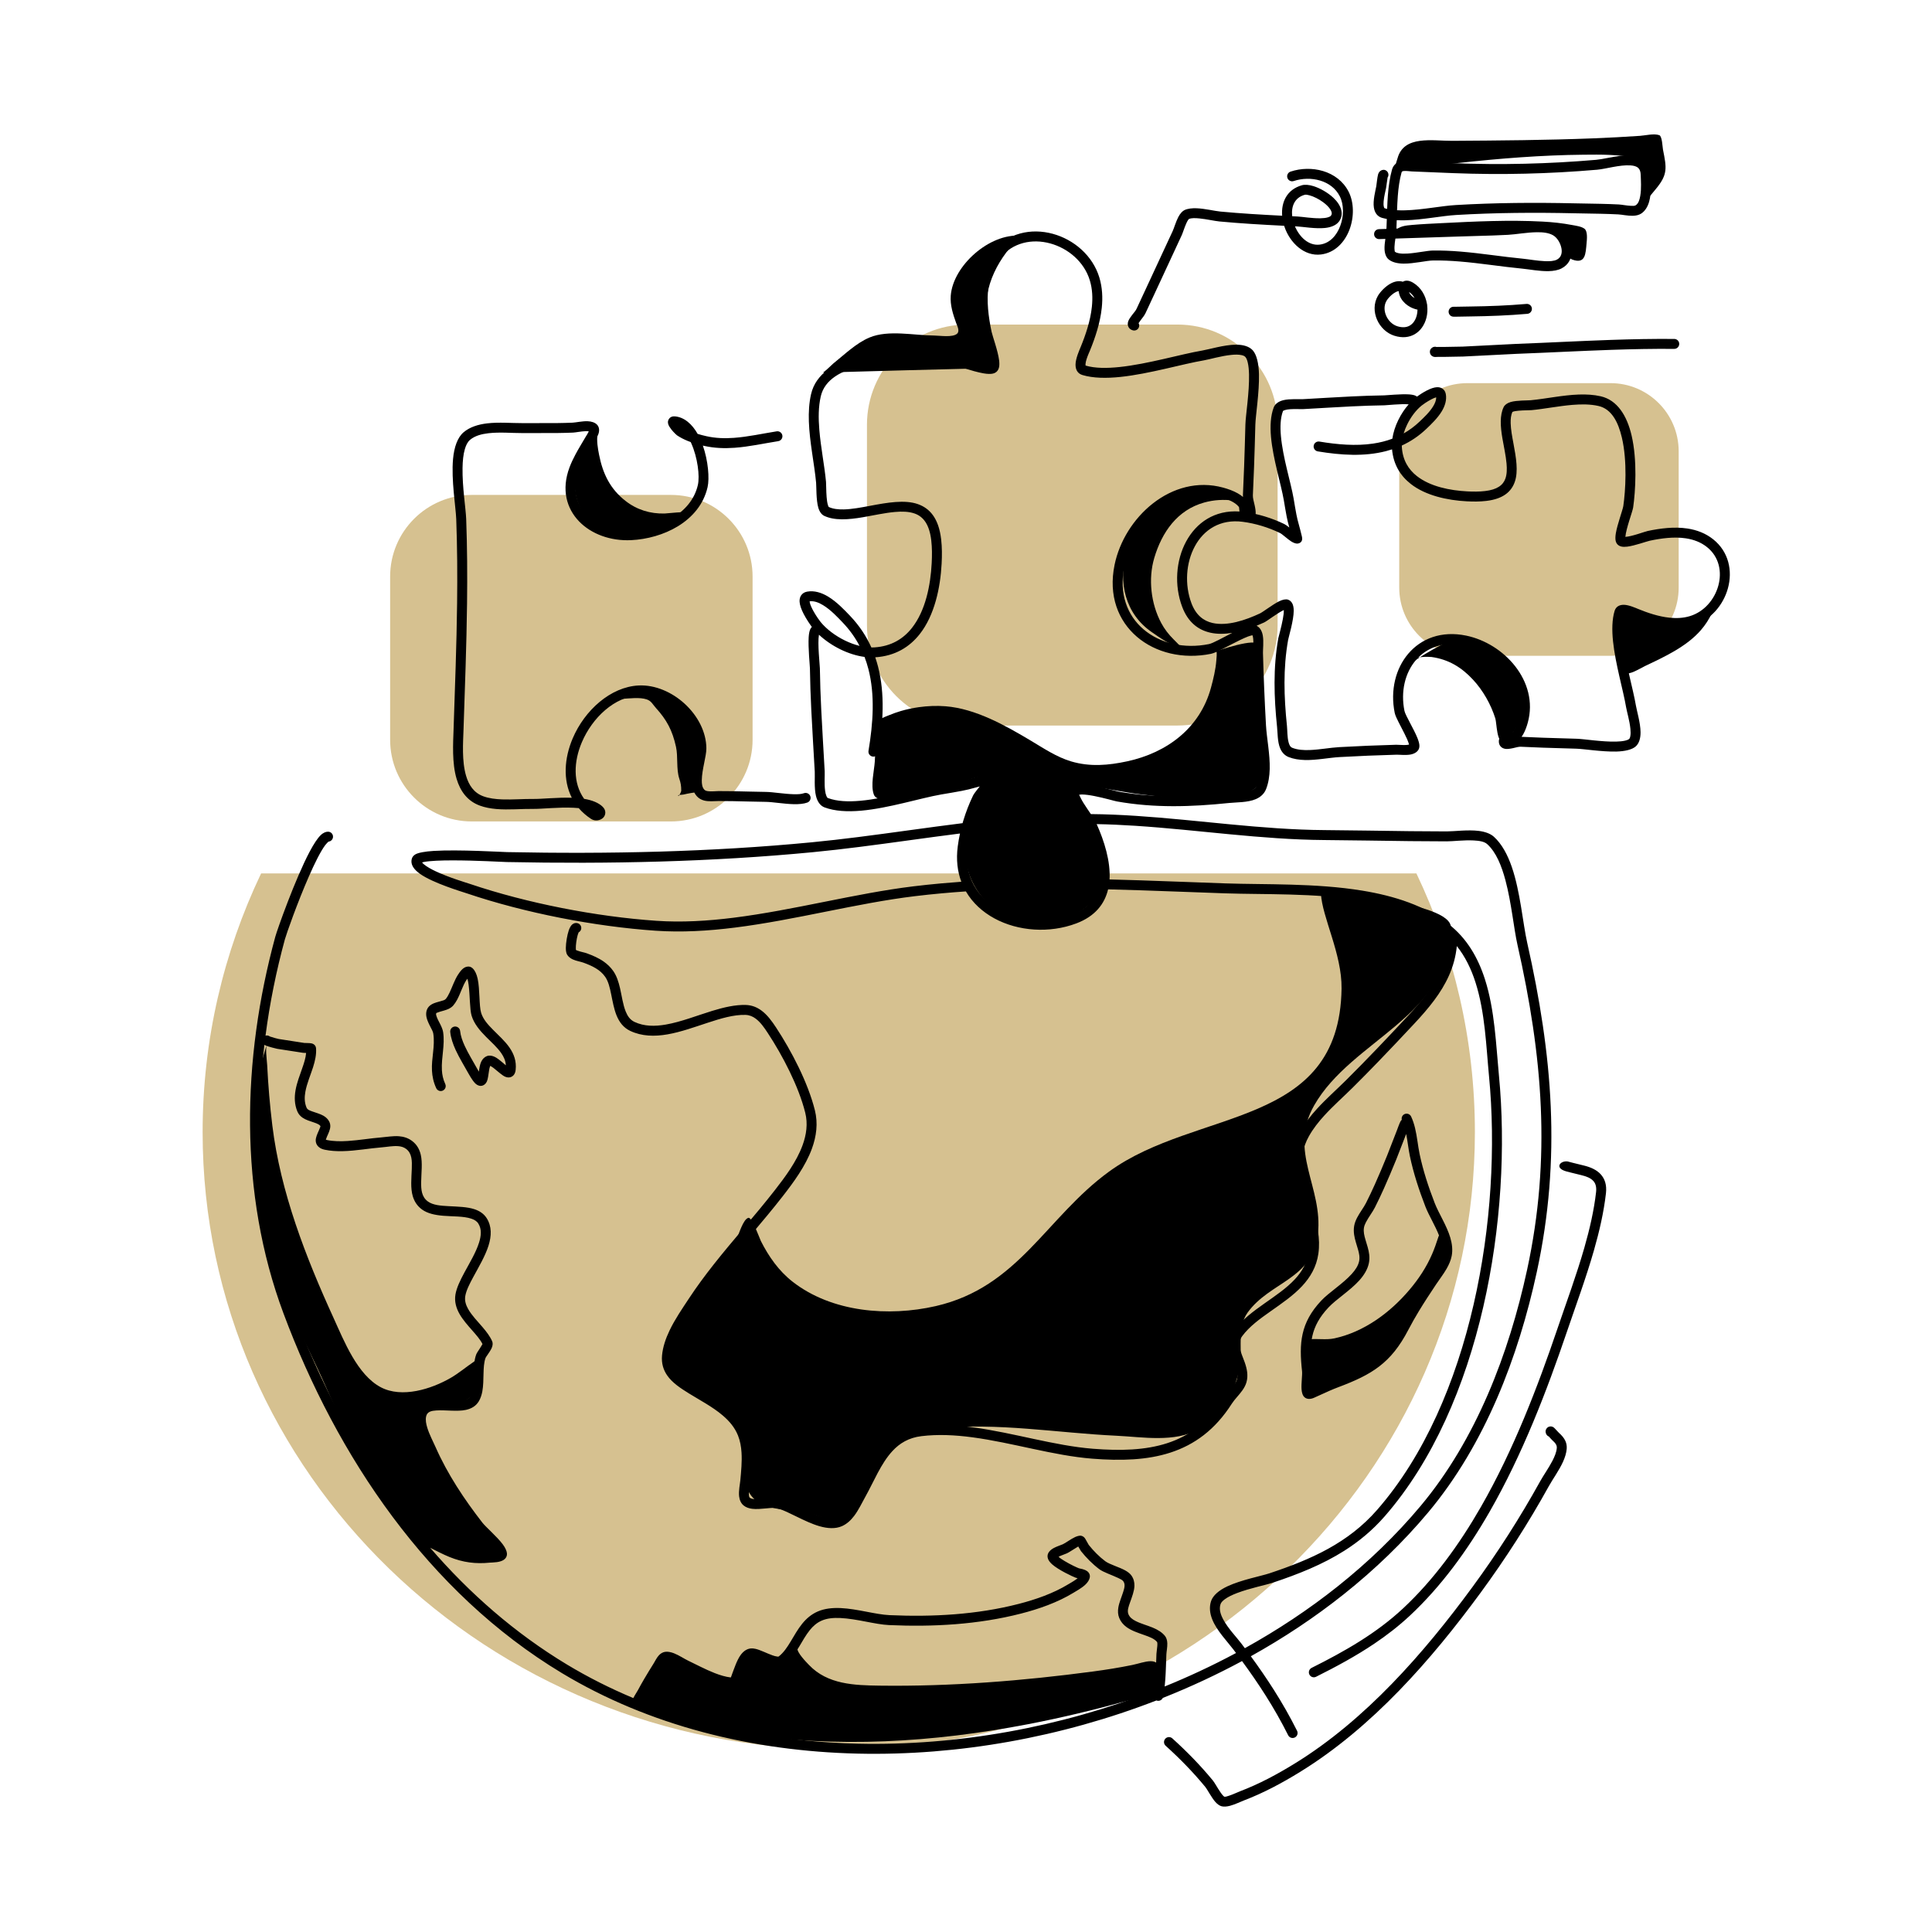
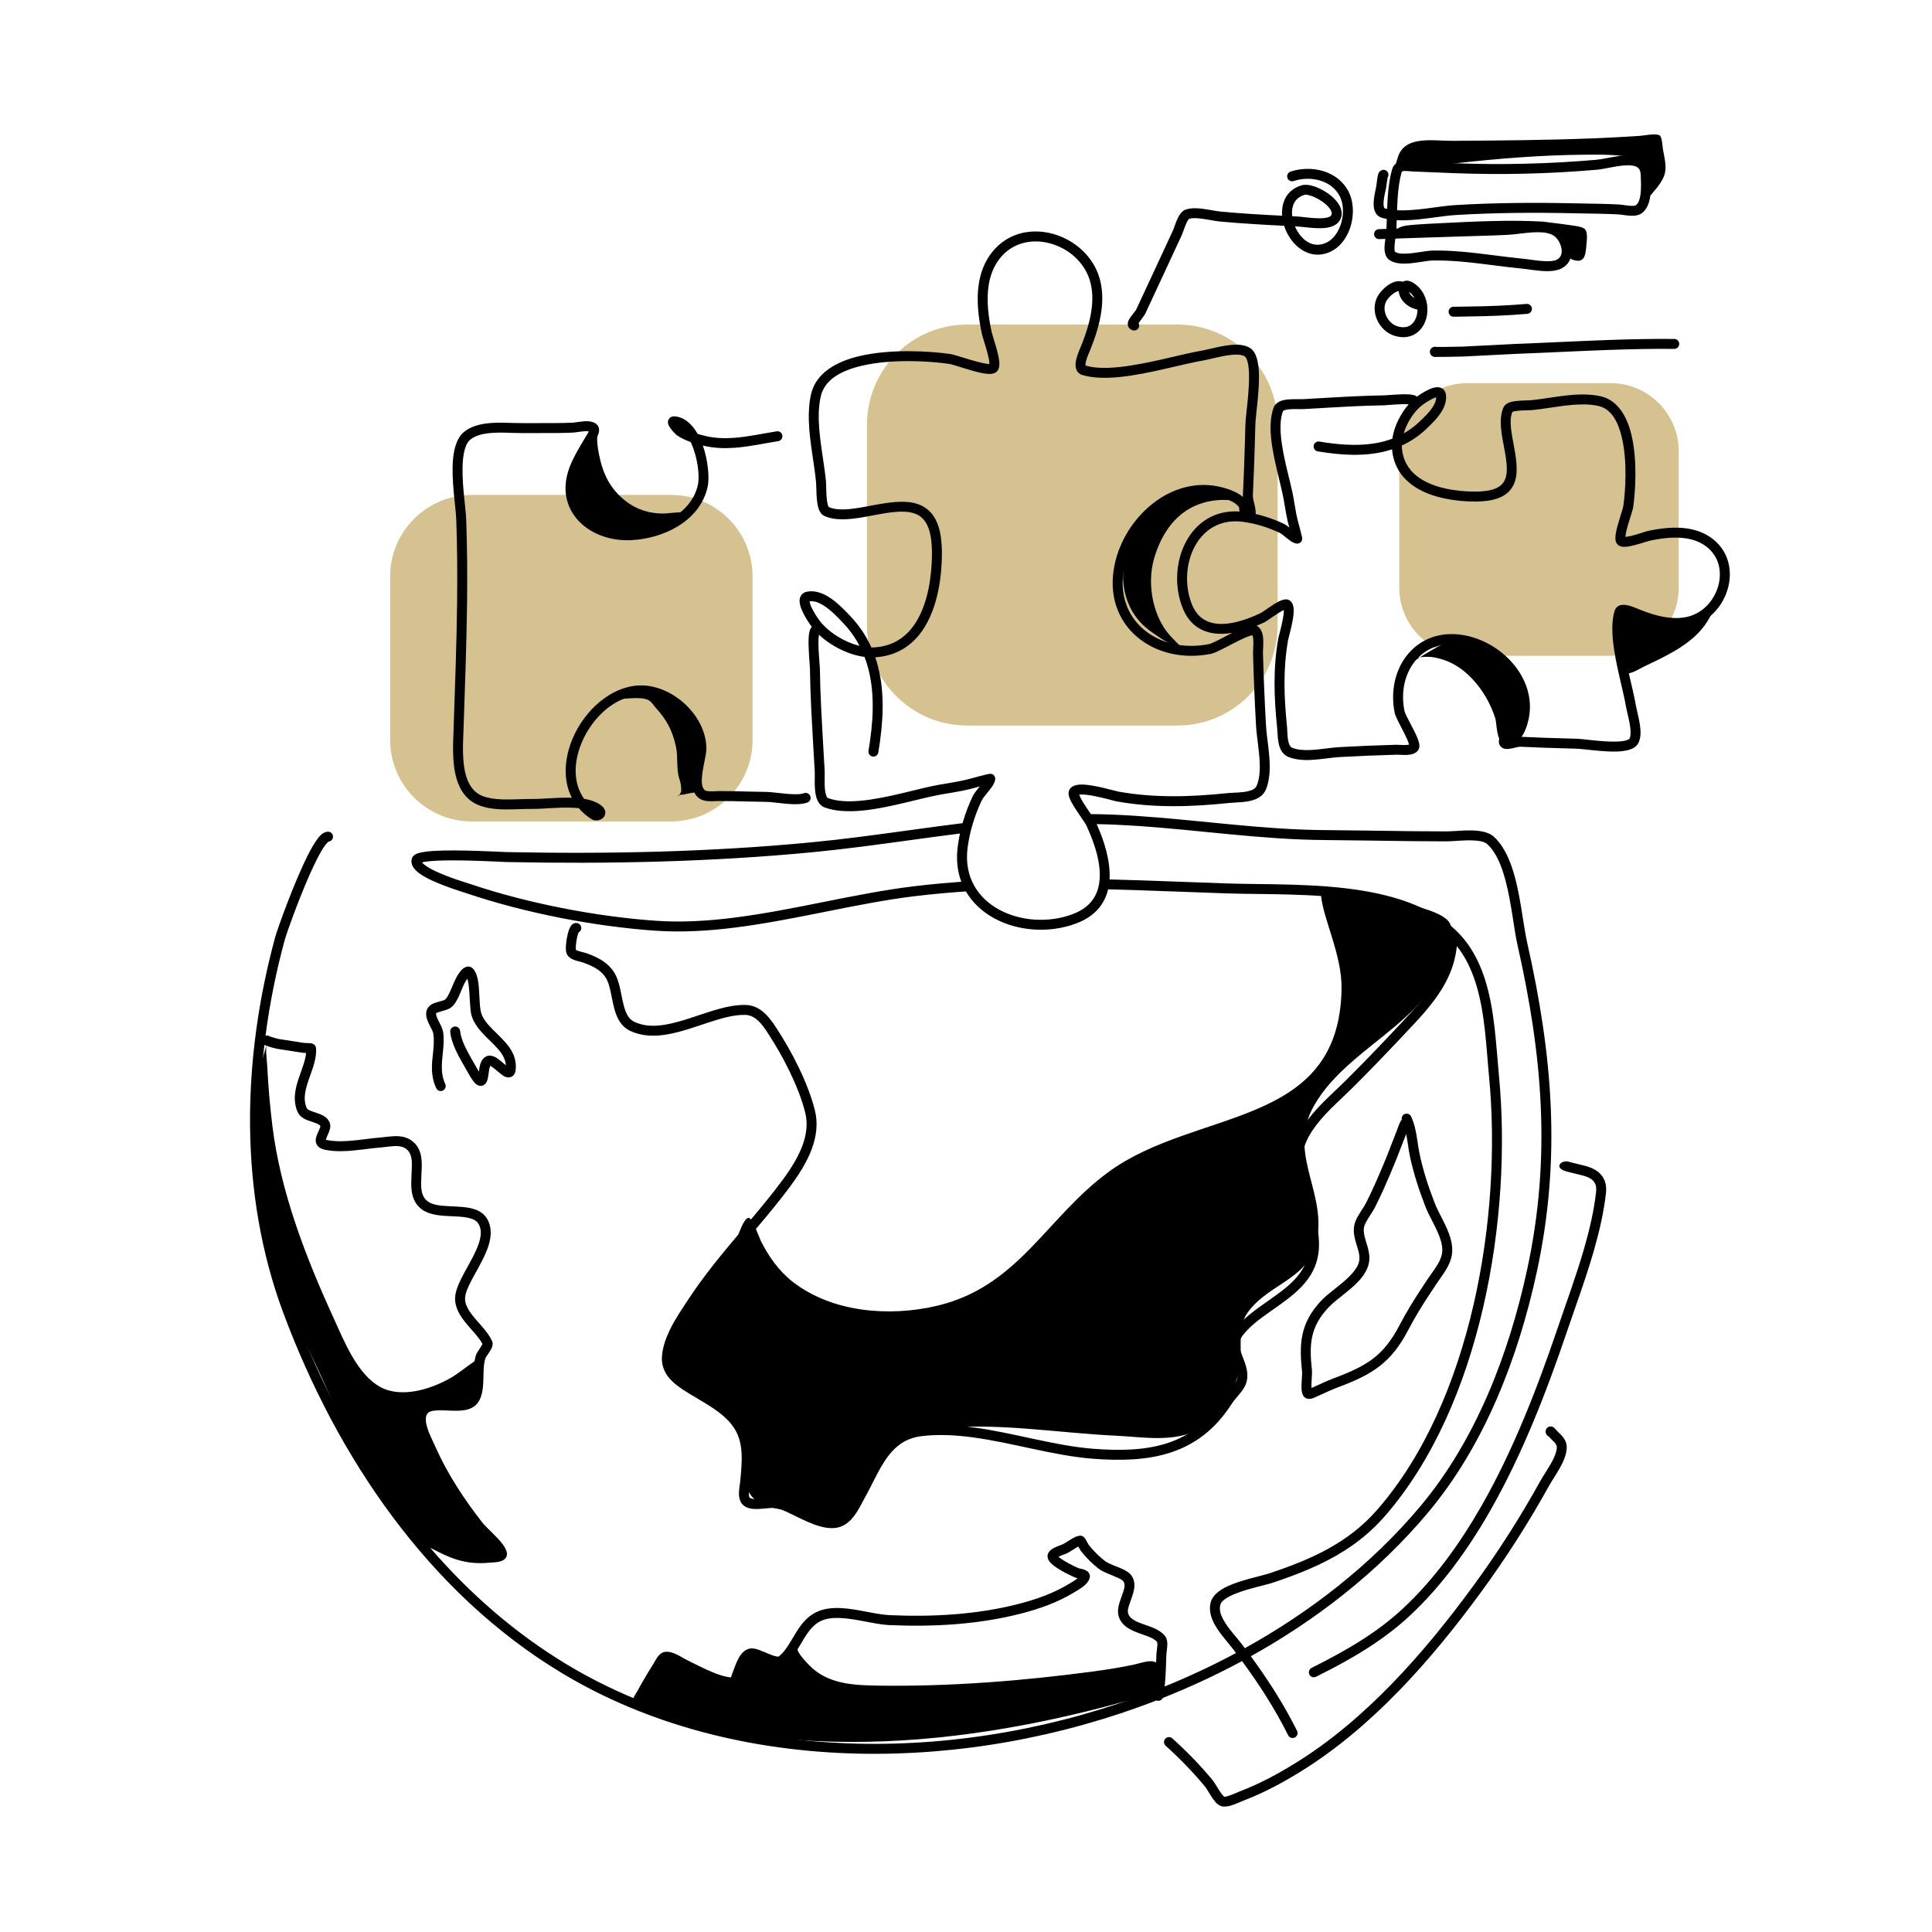
<svg xmlns="http://www.w3.org/2000/svg" clip-rule="evenodd" fill-rule="evenodd" stroke-linejoin="round" stroke-miterlimit="2" viewBox="0 0 5000 5000">
  <g transform="translate(-15300)">
    <rect fill="none" height="5000" width="5000" x="15300" />
    <g transform="translate(15247.5 -2.704) scale(10.199)">
-       <path d="M363.087,224.301C372.805,245.302 378.229,268.689 378.229,293.333C378.229,384.241 304.424,458.046 213.516,458.046C122.609,458.046 48.803,384.241 48.803,293.333C48.803,268.689 54.227,245.302 63.945,224.301L363.087,224.301Z" fill="#d6c190" transform="matrix(.98 0 0 .951 8.736 8.587)" />
      <path d="M203.949,152.059C203.949,140.627 194.667,131.345 183.234,131.345L132.694,131.345C121.261,131.345 111.979,140.627 111.979,152.059L111.979,193.489C111.979,204.921 121.261,214.203 132.694,214.203L183.234,214.203C194.667,214.203 203.949,204.921 203.949,193.489L203.949,152.059Z" fill="#d6c190" transform="translate(-7.834 -5.495)" />
      <path d="M203.949,152.059C203.949,140.627 193.896,131.345 181.513,131.345L134.415,131.345C122.032,131.345 111.979,140.627 111.979,152.059L111.979,193.489C111.979,204.921 122.032,214.203 134.415,214.203L181.513,214.203C193.896,214.203 203.949,204.921 203.949,193.489L203.949,152.059Z" fill="#d6c190" transform="matrix(1.133 0 0 1.228 98.265 -78.67)" />
      <path d="M203.949,152.059C203.949,140.627 193.896,131.345 181.513,131.345L134.415,131.345C122.032,131.345 111.979,140.627 111.979,152.059L111.979,193.489C111.979,204.921 122.032,214.203 134.415,214.203L181.513,214.203C193.896,214.203 203.949,204.921 203.949,193.489L203.949,152.059Z" fill="#d6c190" transform="matrix(.771 0 0 .835 273.867 -12.186)" />
      <path d="M340.331,226.95C340.601,232.974 345.684,242.261 345.566,251.108C345.09,286.76 308.801,281.366 286.542,297.575C270.619,309.169 263.596,326.877 242.577,331.689C230.641,334.422 216.253,333.283 206.28,325.507C202.757,322.761 200.221,319.128 198.22,315.181C197.917,314.584 195.989,309.075 195.057,309.29C193.747,309.592 192.654,313.424 192.149,314.419C189.744,319.159 186.675,323.718 183.534,327.999C180.685,331.881 173.352,338.834 173.644,344.125C174.047,351.428 186.683,355.425 191.014,360.043C196.544,365.939 191.533,375.008 196.078,380.171C199.214,383.735 206.397,383.349 210.679,384.251C212.689,384.675 216.903,386.92 218.885,386.212C222.577,384.891 224.713,377.855 226.406,374.825C230.476,367.546 234.783,363.621 243.321,362.735C258.316,361.178 273.421,363.878 288.398,364.579C295.091,364.893 303.187,366.385 309.294,362.943C315.217,359.605 319.042,352.812 319.835,346.167C320.338,341.947 319.092,337.009 321.718,333.347C327.388,325.443 338.239,324.984 339.564,313.408C340.919,301.571 331.97,292.387 338.616,280.758C348.209,263.973 372.977,258.423 373.32,235.638C373.422,228.816 340.331,226.95 340.331,226.95Z" />
-       <path d="M337.091,340.167C339.197,339.822 341.523,340.363 343.784,339.868C351.288,338.225 357.862,333.374 362.78,327.573C365.133,324.797 367.12,321.801 368.56,318.45C369.127,317.131 369.604,315.767 370.047,314.401C370.12,314.177 370.411,313.114 370.792,313.609C373.035,316.524 370.294,322.579 369.042,325.209C364.554,334.636 356.99,344.416 347.604,349.305C344.975,350.676 342.384,351.943 339.568,352.893C338.48,353.26 337.01,353.916 335.892,353.246C334.774,352.575 337.091,340.167 337.091,340.167Z" />
      <path d="M207.472,418.411C207.318,419.604 209.734,422.015 210.437,422.755C215.139,427.701 221.944,427.913 228.366,427.998C246.366,428.237 264.689,426.782 282.52,424.403C285.836,423.96 289.179,423.429 292.457,422.756C295.583,422.114 299.38,420.212 299.552,424.626C299.578,425.281 299.536,425.933 299.477,426.586C299.086,430.886 294.701,430.882 291.245,431.828C282.887,434.115 274.586,436.132 266.07,437.77C241.748,442.451 217.7,443.865 193.112,440.206C186.704,439.253 180.387,437.933 174.23,435.907C172.199,435.239 168.982,434.451 167.633,432.615C165.951,430.326 171.147,425.111 172.408,423.459C172.986,422.702 173.606,421.431 174.634,421.238C176.359,420.914 178.226,421.955 179.703,422.694C182.95,424.318 187.049,427.286 190.833,427.217C194.263,427.155 192.616,421.551 194.905,420.09C197.174,418.642 201.676,421.813 204.179,421.86C205.133,421.878 207.472,418.411 207.472,418.411Z" />
      <path d="M73.109,264.369C72.301,265.949 72.866,268.945 72.948,270.601C73.203,275.702 73.629,280.768 74.25,285.841C76.327,302.812 82.74,319.274 89.8,334.723C92.409,340.431 95.797,349.123 101.773,352.278C107.146,355.115 114.622,352.732 119.51,349.905C121.521,348.742 123.288,347.234 125.205,345.933C125.432,345.779 126.795,344.659 127.07,345.148C127.654,346.185 127.248,348.243 127.047,349.312C126.257,353.519 124.766,355.685 120.47,356.624C117.931,357.179 112.606,356.476 112.238,360.121C111.936,363.114 113.277,366.324 114.56,368.936C117.77,375.469 122.865,381.232 127.37,386.91C128.203,387.961 134.515,394.053 131.901,395.278C129.113,396.585 125.029,395.499 122.233,394.86C119.053,394.133 115.673,393.351 112.825,391.696C106.422,387.973 102.065,380.454 98.485,374.247C93.951,366.387 90.539,358.052 86.788,349.815C83.752,343.145 80.251,336.675 77.815,329.745C74.71,320.906 72.908,311.466 71.532,302.222C70.066,292.371 68.488,282.209 70.837,272.365C71.223,270.748 73.109,264.369 73.109,264.369Z" />
-       <path d="M313.77,165.501C314.019,165.679 313.815,167.54 313.793,167.832C313.611,170.173 313.046,172.512 312.432,174.772C309.645,185.027 301.269,191.265 291.197,193.444C286.393,194.483 281.73,194.883 276.979,193.479C273.223,192.369 269.884,190.088 266.552,188.105C260.12,184.277 252.657,180.085 245.087,179.481C242.822,179.3 240.533,179.399 238.284,179.712C236.742,179.927 235.212,180.25 233.719,180.692C232.716,180.989 231.728,181.338 230.763,181.741C229.721,182.176 227.853,182.776 227.182,183.785C226.652,184.584 227.019,185.976 227.09,186.852C227.272,189.088 227.277,191.289 227.125,193.527C226.959,195.968 226.026,199.519 226.881,201.873C227.706,204.144 232.482,202.611 233.967,202.327C239.242,201.321 244.477,199.937 249.662,198.547C250.781,198.246 254.142,196.828 255.245,197.665C256.262,198.438 255.095,200.553 254.753,201.356C253.4,204.532 251.848,207.678 250.849,210.99C247.921,220.705 253.625,230.666 263.089,233.977C270.737,236.653 283.008,232.22 285.481,223.947C286.497,220.548 285.451,217.031 284.063,213.907C282.526,210.449 280.537,207.226 278.901,203.819C278.439,202.857 277.24,200.957 278.531,200.13C279.789,199.323 281.718,199.805 283.077,199.994C287.004,200.54 290.876,201.383 294.814,201.859C298.946,202.359 303.119,202.807 307.283,202.912C309.709,202.973 312.154,202.819 314.567,202.564C317.227,202.284 320.983,202.132 323.286,200.552C325.223,199.223 325.522,196.411 325.669,194.295C326.012,189.333 325.788,184.286 325.468,179.329C325.139,174.213 324.898,169.084 324.452,163.977C324.265,161.827 313.77,165.501 313.77,165.501Z" />
      <path d="M364.029,167.977C363.585,166.735 368.001,166.922 368.394,166.977C372.682,167.584 375.944,169.539 378.885,172.691C381.451,175.442 383.465,178.993 384.593,182.59C384.944,183.71 384.963,189.215 386.715,188.181C392.07,185.019 392.288,177.28 389.457,172.463C386.39,167.243 380.651,163.973 374.847,162.74C372.496,162.24 364.029,167.977 364.029,167.977Z" />
      <path d="M417.016,155.537C417.014,155.539 417.011,155.542 417.009,155.544C417.008,155.546 417.016,155.537 417.016,155.537Z" />
      <path d="M416.637,155.235C417.085,155.274 416.352,156.089 416.246,156.526C416.012,157.49 415.861,158.477 415.743,159.461C415.377,162.515 415.134,165.658 416.074,168.633C416.274,169.264 416.557,170.716 417.211,171.054C418.503,171.723 421.417,169.819 422.505,169.303C427.441,166.963 433.103,164.361 436.751,160.152C437.892,158.835 438.856,157.347 439.579,155.76C439.688,155.52 440.218,154.607 440.053,154.337C439.848,154.003 438.694,154.906 438.551,155.01C436.824,156.259 434.951,157.23 432.979,158.034C428.222,159.973 425.262,158.518 421.488,155.785C420.697,155.212 416.637,155.235 416.637,155.235Z" />
      <path d="M158.705,178.121C159.919,177.705 161.835,177.658 163.077,177.593C164.9,177.497 167.478,177.146 169.226,177.728C170.446,178.135 170.771,179.016 171.575,179.9C174.341,182.942 175.758,185.608 176.674,189.734C177.244,192.297 176.703,195.405 177.524,197.868C177.894,198.976 178.01,199.694 178.01,200.903C178.01,201.208 177.413,202.37 177.281,202.238C176.955,201.912 178.168,201.98 178.617,201.874C179.792,201.598 181.054,201.368 182.259,201.267C182.591,201.239 183.23,201.51 183.23,201.51C183.23,201.51 182.907,199.087 182.866,197.868C182.808,196.136 182.981,194.377 182.866,192.647C182.454,186.47 180.694,181.528 175.339,177.957C173.926,177.015 170.951,176.848 169.876,175.772C168.8,174.697 158.705,178.121 158.705,178.121Z" />
      <path d="M157.08,109.007C156.647,108.803 156.842,109.936 156.772,110.41C156.518,112.13 156.834,113.997 157.167,115.683C158.111,120.458 159.963,124.315 163.845,127.355C166.749,129.629 170.131,130.662 173.791,130.57C174.391,130.555 179.675,129.924 179.276,130.442C178.029,132.063 175.383,133.012 173.552,133.642C168.046,135.539 159.041,136.375 154.487,131.92C150.177,127.704 150.288,121.316 152.34,116.046C152.956,114.464 157.08,109.007 157.08,109.007Z" />
      <path d="M320.757,127.57C320.838,126.74 319.098,127.39 318.27,127.288C315.667,126.967 313.209,127.083 310.675,127.79C303.903,129.679 299.985,135.287 298.04,141.854C296.468,147.157 297.196,153.479 299.807,158.35C300.634,159.893 301.693,161.27 302.938,162.496C303.172,162.727 304.83,164.399 304.775,164.397C302.431,164.331 299.337,161.975 297.519,160.741C283.63,151.316 290.896,128.473 306.239,124.903C309.114,124.234 320.757,127.57 320.757,127.57Z" />
      <path d="M421.61,52.708C421.522,52.908 421.818,52.321 421.956,52.152C422.203,51.851 422.466,51.567 422.728,51.28C423.654,50.264 424.517,49.191 425.391,48.132C428.381,44.511 428.05,42.831 427.125,38.209C427.005,37.61 426.927,34.832 426.2,34.57C424.842,34.081 422.676,34.643 421.29,34.737C417.351,35.002 413.407,35.216 409.462,35.37C397.538,35.837 385.605,35.925 373.674,35.999C368.636,36.031 361.402,34.523 359.78,40.406C359.6,41.058 359.195,41.943 359.308,42.634C359.477,43.665 362.501,42.952 363.025,42.893C367.046,42.442 371.076,42.069 375.098,41.631C385.723,40.473 396.34,39.62 407.03,39.522C409.201,39.503 411.371,39.475 413.54,39.573C414.734,39.628 415.928,39.71 417.115,39.851C418.329,39.994 420.684,40.078 421.669,40.997C423.068,42.303 422.197,47.4 422.067,49.071C422.01,49.802 421.61,52.708 421.61,52.708Z" />
-       <path d="M359.098,58.956C360.093,57.626 361.873,57.482 363.508,57.339C365.967,57.124 368.439,57.015 370.904,56.89C379.441,56.456 388.046,56.037 396.59,56.493C399.098,56.627 401.589,56.893 404.058,57.362C405.003,57.542 406.4,57.704 407.203,58.304C408.063,58.945 407.826,61.071 407.744,61.957C407.494,64.666 407.486,67.381 404.071,66.116C402.52,65.541 402.276,62.716 401.762,61.386C400.752,58.777 398.933,57.619 396.21,57.421C393.486,57.224 359.098,58.956 359.098,58.956Z" />
-       <path d="M213.888,94.806C214.165,94.884 216.234,92.797 216.53,92.56C219.35,90.301 222.439,87.296 225.796,85.902C230.611,83.901 237.113,85.389 242.152,85.405C243.523,85.41 246.907,85.975 248.025,84.924C248.748,84.244 248.026,82.942 247.765,82.211C246.962,79.968 246.212,77.684 246.403,75.261C247.003,67.644 256.256,59.467 264.042,60.085C264.139,60.092 260.846,63.843 260.504,64.301C258.097,67.525 256.333,71.117 255.643,75.104C254.951,79.098 255.302,83.397 255.8,87.401C255.981,88.855 256.29,90.291 256.503,91.74C256.569,92.192 256.605,92.656 256.704,93.102C256.751,93.311 256.959,93.887 256.808,93.736C256.656,93.584 213.888,94.806 213.888,94.806Z" />
+       <path d="M359.098,58.956C360.093,57.626 361.873,57.482 363.508,57.339C365.967,57.124 368.439,57.015 370.904,56.89C379.441,56.456 388.046,56.037 396.59,56.493C405.003,57.542 406.4,57.704 407.203,58.304C408.063,58.945 407.826,61.071 407.744,61.957C407.494,64.666 407.486,67.381 404.071,66.116C402.52,65.541 402.276,62.716 401.762,61.386C400.752,58.777 398.933,57.619 396.21,57.421C393.486,57.224 359.098,58.956 359.098,58.956Z" />
      <path d="M175.737,101.635C175.431,101.526 175.128,101.41 174.828,101.287C173.759,100.85 172.732,100.325 171.784,99.686C171.667,99.607 170.854,98.853 170.213,98.053C169.788,97.524 169.449,96.968 169.319,96.569C169.057,95.764 169.3,95.15 169.693,94.756C169.964,94.484 170.414,94.199 171.184,94.263C173.898,94.489 176.128,96.474 177.73,99.292C178.553,99.545 179.386,99.756 180.207,99.941C182.864,100.542 185.492,100.615 188.108,100.427C192.212,100.133 196.286,99.204 200.386,98.557C201.163,98.434 201.894,98.965 202.017,99.743C202.14,100.52 201.608,101.251 200.831,101.374C196.651,102.034 192.496,102.972 188.312,103.272C185.42,103.48 182.515,103.387 179.578,102.723C179.46,102.697 179.341,102.669 179.223,102.642C180.743,107.001 181.156,112.024 180.573,114.568C179.437,119.525 176.193,123.264 172.032,125.796C168.038,128.226 163.198,129.536 158.674,129.756C152.756,130.045 147.263,128.01 143.776,124.424C140.142,120.684 138.601,115.268 140.982,108.907C141.466,107.614 142.049,106.39 142.686,105.197C143.608,103.471 144.644,101.812 145.641,100.096C145.782,99.854 146.083,99.414 146.337,98.93C146.391,98.825 146.451,98.68 146.501,98.546C146.22,98.502 145.905,98.498 145.577,98.511C144.244,98.563 142.751,98.888 141.988,98.921C140.505,98.986 139.02,99.02 137.535,99.038C134.103,99.078 130.668,99.026 127.239,99.05C124.549,99.068 120.973,98.719 117.712,99.103C115.727,99.337 113.859,99.834 112.482,100.985C111.768,101.583 111.313,102.517 110.985,103.632C110.526,105.189 110.347,107.078 110.316,109.072C110.23,114.52 111.252,120.718 111.361,123.659C111.661,131.773 111.706,139.819 111.609,147.85C111.463,159.892 110.999,171.899 110.598,184.052C110.474,187.806 110.071,193.106 111.345,197.376C112.122,199.982 113.547,202.194 116.256,203.192C117.903,203.798 119.765,204.021 121.678,204.09C124.708,204.2 127.863,203.922 130.598,203.962C132.994,203.997 137.495,203.486 141.645,203.615C139.062,198.532 139.483,192.271 141.899,186.592C145.322,178.549 152.752,171.807 160.836,171.422C165.512,171.2 170.35,173.305 174.018,176.672C177.715,180.066 180.201,184.721 180.227,189.443C180.24,191.719 178.956,195.495 178.917,198.573C178.904,199.645 179.019,200.624 179.628,201.286C179.9,201.582 180.287,201.677 180.688,201.733C181.695,201.874 182.818,201.709 183.711,201.705C185.08,201.698 186.449,201.713 187.819,201.737C190.985,201.794 194.152,201.906 197.316,201.942C199.258,201.963 202.557,202.542 205.322,202.607C206.439,202.633 207.455,202.589 208.189,202.317C208.927,202.043 209.749,202.42 210.023,203.158C210.296,203.896 209.92,204.717 209.182,204.991C208.174,205.365 206.787,205.495 205.255,205.459C202.502,205.394 199.217,204.815 197.285,204.794C194.114,204.758 190.94,204.646 187.768,204.589C186.42,204.565 185.072,204.551 183.725,204.557C182.503,204.563 180.912,204.764 179.601,204.421C178.807,204.214 178.096,203.834 177.529,203.217C176.463,202.059 176.042,200.412 176.065,198.537C176.103,195.477 177.388,191.722 177.375,189.459C177.353,185.495 175.193,181.622 172.089,178.773C168.989,175.927 164.925,174.083 160.972,174.271C153.895,174.608 147.52,180.668 144.524,187.709C142.189,193.197 141.904,199.362 145.182,203.93C147.436,204.303 149.337,205.04 150.521,206.224C151.083,206.786 151.254,207.37 151.253,207.873C151.252,208.38 151.071,208.851 150.737,209.242C150.018,210.082 148.4,210.485 147.196,209.697C145.792,208.779 144.61,207.735 143.633,206.592C143.15,206.545 142.651,206.512 142.146,206.487C137.872,206.273 133.054,206.851 130.556,206.814C127.329,206.767 123.525,207.149 120.014,206.847C118.343,206.703 116.736,206.408 115.271,205.868C111.654,204.537 109.649,201.671 108.611,198.191C107.251,193.628 107.615,187.97 107.747,183.958C108.148,171.825 108.612,159.837 108.757,147.816C108.853,139.831 108.808,131.832 108.51,123.764C108.383,120.319 107.043,112.473 107.595,106.472C107.904,103.105 108.862,100.295 110.652,98.797C112.432,97.309 114.812,96.573 117.378,96.271C120.746,95.874 124.44,96.217 127.219,96.197C130.643,96.174 134.074,96.226 137.501,96.186C138.956,96.169 140.411,96.135 141.864,96.072C142.769,96.032 144.676,95.605 146.174,95.658C147.299,95.698 148.24,96.022 148.814,96.582C149.404,97.158 149.606,97.985 149.384,98.93C149.159,99.888 148.39,101.044 148.107,101.53C147.127,103.216 146.108,104.844 145.202,106.541C144.624,107.623 144.093,108.733 143.654,109.907C141.733,115.037 142.89,119.42 145.822,122.436C148.791,125.49 153.494,127.153 158.535,126.907C162.603,126.709 166.958,125.545 170.549,123.359C174.056,121.225 176.835,118.109 177.792,113.931C178.372,111.4 177.728,106.059 175.894,101.977C175.843,101.862 175.79,101.748 175.737,101.635ZM71.878,216.196C71.754,216.309 71.256,216.774 70.933,217.21C69.557,219.074 67.9,222.437 66.266,226.16C62.965,233.684 59.8,242.676 59.377,244.226C56.918,253.249 55.038,262.492 53.825,271.827C54.261,271.703 54.735,271.794 55.092,272.073C55.794,272.329 57.361,272.744 57.613,272.784L64.946,273.919C65.131,273.943 66.518,273.922 67.035,274.043C68.024,274.275 68.279,275.027 68.311,275.42C68.451,277.179 68.05,279.023 67.447,280.908C66.714,283.198 65.673,285.562 65.249,287.929C64.978,289.442 64.97,290.956 65.578,292.443C65.837,293.077 66.522,293.298 67.207,293.548C68.309,293.949 69.513,294.258 70.429,294.787C71.171,295.215 71.755,295.773 72.117,296.511C72.325,296.935 72.414,297.392 72.398,297.878C72.368,298.779 71.872,299.84 71.421,300.828C71.309,301.072 71.183,301.452 71.117,301.659C71.206,301.691 71.318,301.728 71.418,301.749C73.305,302.143 75.348,302.16 77.422,302.027C80.669,301.818 83.99,301.24 86.967,301.007C88.631,300.876 90.4,300.539 92.071,300.668C93.412,300.771 94.695,301.149 95.858,302.024C97.224,303.053 97.968,304.404 98.334,305.958C98.88,308.279 98.489,311.118 98.449,313.798C98.416,315.972 98.576,318.058 100.376,319.369C101.862,320.45 104.087,320.596 106.363,320.718C108.958,320.856 111.628,320.903 113.7,321.583C115.22,322.082 116.451,322.903 117.26,324.192C118.714,326.511 118.658,329.22 117.755,332.067C116.822,335.01 114.973,338.123 113.407,341.011C112.32,343.016 111.364,344.892 111.098,346.505C110.876,347.853 111.282,349.079 111.946,350.244C112.978,352.054 114.61,353.717 116.029,355.372C117.198,356.734 118.232,358.097 118.825,359.489C119.014,359.935 119.028,360.662 118.635,361.484C118.357,362.063 117.867,362.78 117.435,363.414C117.197,363.762 116.967,364.06 116.899,364.257C116.44,365.57 116.375,367.122 116.334,368.693C116.289,370.46 116.285,372.25 115.989,373.834C115.799,374.849 115.492,375.786 115.017,376.606C114.208,378 112.905,378.77 111.293,379.127C108.813,379.675 105.472,379.117 102.804,379.291C101.406,379.382 100.183,379.621 99.877,381C99.651,382.015 99.867,383.152 100.222,384.295C100.835,386.267 101.898,388.243 102.575,389.779C104.285,393.66 106.34,397.402 108.616,401.01C110.904,404.637 113.415,408.128 116.025,411.483C116.974,412.704 120.208,415.481 121.83,417.649C122.565,418.632 122.986,419.559 123.044,420.253C123.114,421.093 122.734,421.783 121.925,422.247C121.485,422.5 120.851,422.68 120.186,422.776C119.365,422.894 118.494,422.894 118.203,422.924C116.141,423.137 114.201,423.124 112.295,422.864C110.386,422.604 108.509,422.096 106.577,421.311C104.698,420.548 102.88,419.58 101.041,418.671C112.292,431.715 125.332,443.148 140.254,452.138C146.34,455.805 152.702,459.007 159.283,461.759C159.704,460.91 160.372,459.925 160.59,459.513C161.156,458.447 161.743,457.402 162.347,456.369C163.246,454.83 164.181,453.316 165.134,451.793C165.524,451.17 166.009,450.121 166.659,449.451C167.151,448.943 167.73,448.608 168.372,448.506C169.106,448.39 170.006,448.548 170.942,448.914C172.373,449.473 173.951,450.53 174.912,450.985C177.234,452.086 179.907,453.54 182.624,454.598C184.168,455.199 185.724,455.673 187.231,455.85C187.273,455.765 187.315,455.676 187.343,455.604C187.509,455.182 187.632,454.762 187.716,454.553C188.214,453.314 188.959,450.876 190.1,449.346C190.888,448.288 191.872,447.622 192.978,447.529C193.378,447.495 193.835,447.535 194.332,447.648C195.7,447.958 197.518,448.912 199.155,449.495C199.615,449.659 200.056,449.791 200.458,449.84C200.667,449.866 200.86,449.919 200.996,449.811C202.399,448.711 203.399,447.187 204.359,445.6C205.417,443.853 206.417,442.026 207.688,440.459C208.882,438.986 210.307,437.735 212.179,436.925C214.121,436.085 216.376,435.844 218.758,435.953C223.493,436.168 228.771,437.803 232.74,437.981C238.925,438.258 245.19,438.224 251.411,437.734C257.613,437.245 263.771,436.303 269.762,434.761C272.208,434.132 274.699,433.377 277.119,432.448C279.51,431.531 281.833,430.445 283.976,429.141C284.447,428.854 285.362,428.358 286.185,427.769C286.353,427.649 286.517,427.525 286.67,427.399C286.397,427.328 286.151,427.26 286.054,427.224C285.304,426.948 281.2,425.046 279.358,423.406C278.759,422.872 278.365,422.326 278.192,421.86C277.972,421.267 278.006,420.715 278.248,420.216C278.497,419.702 279.015,419.198 279.717,418.8C280.603,418.299 281.836,417.928 282.434,417.656C283.239,417.29 284.77,416.128 285.949,415.593C286.541,415.325 287.086,415.192 287.513,415.192C287.575,415.192 288.373,415.251 288.873,416.095C289.147,416.557 289.775,417.735 289.862,417.843C290.544,418.7 291.297,419.546 292.099,420.343C292.894,421.132 293.736,421.873 294.604,422.524C295.825,423.44 298.626,424.203 300.355,425.175C301.124,425.608 301.723,426.094 302.082,426.592C302.743,427.508 302.99,428.515 302.962,429.585C302.923,431.081 302.269,432.731 301.701,434.343C301.28,435.54 300.832,436.701 301.243,437.712C301.614,438.625 302.382,439.187 303.269,439.646C304.771,440.424 306.611,440.894 308.21,441.557C309.648,442.154 310.905,442.908 311.752,443.986C312.134,444.473 312.36,445.204 312.39,446.057C312.428,447.135 312.154,448.476 312.124,449.193C312.024,451.586 311.986,454.029 311.811,456.45C311.763,457.114 311.704,457.777 311.632,458.437C315.006,457.065 318.34,455.611 321.626,454.078C325.173,452.423 328.664,450.676 332.093,448.838L331.315,447.801C329.617,445.565 326.573,442.445 325.285,439.229C324.591,437.497 324.375,435.733 324.913,434.025C325.445,432.337 327.2,430.855 329.598,429.728C333.565,427.863 339.305,426.779 341.688,425.985C347.633,424.003 353.294,421.829 358.521,418.941C363.678,416.089 368.411,412.539 372.569,407.775C386.147,392.217 395.11,371.114 400.212,348.919C405.315,326.722 406.552,303.426 404.629,283.432C403.825,275.067 403.523,265.164 400.735,256.496C399.522,252.727 397.835,249.193 395.4,246.148C395.1,249.204 394.307,251.996 393.14,254.618C390.934,259.579 387.376,263.924 383.304,268.282C379.822,272.008 376.327,275.718 372.784,279.384C370.42,281.83 368.034,284.257 365.618,286.655C362.932,289.321 360.003,291.893 357.414,294.725C355.743,296.552 354.215,298.488 353.005,300.64C351.205,303.839 350.8,306.937 351.079,309.989C351.436,313.901 352.877,317.739 354.064,321.616C355.34,325.784 356.329,329.994 355.7,334.352C355.157,338.109 353.414,341.079 351.042,343.628C348.496,346.363 345.209,348.602 342.006,350.858C338.926,353.026 335.922,355.202 333.878,357.963C333.126,358.978 332.98,359.977 333.114,360.973C333.315,362.461 334.034,363.938 334.569,365.448C335.233,367.324 335.639,369.237 335.084,371.212C334.864,371.995 334.451,372.767 333.926,373.516C332.997,374.845 331.679,376.108 330.904,377.323C326.112,384.845 320.168,389.138 313.263,391.38C306.648,393.529 299.129,393.772 290.86,393.118C279.703,392.237 267.975,388.517 256.451,386.985C251.541,386.333 246.669,386.083 241.897,386.659C238.235,387.101 235.638,388.705 233.588,390.919C230.249,394.524 228.278,399.641 225.716,404.211C224.814,405.82 223.874,407.837 222.628,409.49C221.654,410.781 220.496,411.856 219.084,412.473C217.242,413.278 215.005,413.159 212.64,412.477C208.435,411.266 203.753,408.239 200.669,407.367C199.809,407.124 198.638,407.257 197.434,407.369C196.017,407.501 194.563,407.639 193.359,407.489C192.369,407.366 191.521,407.05 190.878,406.512C190.161,405.912 189.75,405.003 189.619,403.923C189.431,402.365 189.872,400.378 189.97,399.277C190.199,396.715 190.476,393.988 190.306,391.334C190.198,389.656 189.91,388.008 189.289,386.461C188.366,384.16 186.798,382.329 184.947,380.749C181.997,378.23 178.342,376.34 175.169,374.373C172.817,372.914 170.42,371.341 168.968,369.212C167.903,367.651 167.304,365.806 167.517,363.509C167.739,361.106 168.555,358.695 169.672,356.361C171.239,353.087 173.403,349.961 175.206,347.222C177.428,343.847 179.806,340.636 182.269,337.509C187.987,330.249 194.167,323.448 199.895,316.09C202.788,312.374 206.079,307.981 207.806,303.259C208.91,300.24 209.367,297.085 208.571,293.898C207.627,290.124 206.015,286.055 204.111,282.121C202.193,278.156 199.977,274.327 197.833,271.067C196.858,269.583 195.767,267.978 194.33,266.923C193.509,266.321 192.567,265.911 191.449,265.878C188.067,265.777 184.348,266.899 180.532,268.155C176.734,269.406 172.848,270.802 169.101,271.456C165.347,272.111 161.724,272.024 158.419,270.476C156.449,269.554 155.243,267.94 154.449,265.96C153.724,264.152 153.353,262.022 152.93,259.961C152.545,258.087 152.135,256.268 151.193,254.93C150.468,253.898 149.548,253.133 148.528,252.515C147.421,251.845 146.197,251.345 144.95,250.89C144.173,250.606 142.869,250.411 141.905,249.959C141.181,249.619 140.61,249.145 140.273,248.553C140.089,248.229 139.924,247.56 139.932,246.682C139.945,245.235 140.304,243.001 140.78,241.617C141.051,240.83 141.412,240.265 141.716,239.991C142.199,239.557 142.719,239.46 143.206,239.554C143.978,239.703 144.485,240.452 144.335,241.225C144.25,241.665 143.97,242.019 143.602,242.215C143.215,243.047 142.921,244.707 142.818,246.002C142.782,246.453 142.805,247.03 142.815,247.224C142.95,247.361 143.183,247.414 143.408,247.497C144.269,247.814 145.287,247.976 145.929,248.211C147.653,248.841 149.331,249.562 150.792,250.588C151.827,251.315 152.755,252.192 153.526,253.288C154.472,254.633 155.039,256.348 155.465,258.191C155.984,260.437 156.289,262.886 157.096,264.899C157.614,266.19 158.344,267.292 159.628,267.893C162.406,269.194 165.456,269.197 168.611,268.646C172.974,267.885 177.524,266.068 181.896,264.724C185.257,263.692 188.521,262.937 191.534,263.027C193.271,263.079 194.743,263.688 196.018,264.624C197.722,265.874 199.059,267.74 200.217,269.5C202.423,272.856 204.704,276.797 206.679,280.878C208.672,284.996 210.35,289.256 211.338,293.206C212.277,296.961 211.786,300.681 210.485,304.238C208.657,309.237 205.208,313.909 202.146,317.843C196.414,325.204 190.231,332.009 184.51,339.274C182.096,342.338 179.766,345.484 177.588,348.791C175.85,351.431 173.755,354.437 172.245,357.593C171.278,359.613 170.55,361.692 170.357,363.772C170.214,365.315 170.608,366.556 171.324,367.604C172.564,369.423 174.664,370.703 176.673,371.949C179.962,373.989 183.74,375.968 186.799,378.579C189.002,380.459 190.838,382.661 191.936,385.399C192.669,387.226 193.025,389.169 193.152,391.151C193.332,393.95 193.053,396.828 192.811,399.531C192.735,400.384 192.401,401.827 192.421,403.106C192.429,403.592 192.404,404.069 192.709,404.324C193.13,404.677 193.778,404.699 194.488,404.705C195.7,404.714 197.074,404.516 198.335,404.432C199.501,404.355 200.585,404.379 201.445,404.622C204.533,405.495 209.22,408.524 213.43,409.737C215.086,410.214 216.652,410.423 217.942,409.86C218.913,409.435 219.68,408.661 220.35,407.773C221.518,406.224 222.382,404.324 223.228,402.816C225.901,398.048 228.012,392.741 231.495,388.981C233.977,386.301 237.123,384.362 241.556,383.827C246.562,383.223 251.675,383.473 256.826,384.158C268.301,385.683 279.976,389.397 291.085,390.275C298.944,390.896 306.094,390.709 312.382,388.667C318.696,386.617 324.116,382.669 328.499,375.79C329.293,374.544 330.636,373.243 331.589,371.881C331.919,371.409 332.2,370.934 332.338,370.441C332.728,369.053 332.347,367.719 331.88,366.401C331.278,364.703 330.513,363.027 330.287,361.354C330.061,359.669 330.315,357.981 331.585,356.266C333.801,353.273 337.025,350.876 340.364,348.526C343.403,346.385 346.538,344.28 348.954,341.684C350.937,339.554 352.423,337.086 352.877,333.944C353.445,330.009 352.489,326.215 351.337,322.451C350.091,318.385 348.613,314.351 348.238,310.248C347.91,306.655 348.4,303.009 350.519,299.242C351.836,296.9 353.491,294.788 355.309,292.8C357.929,289.934 360.891,287.329 363.609,284.631C366.612,281.65 369.568,278.625 372.494,275.572C375.425,272.515 378.327,269.43 381.22,266.335C385.063,262.221 388.451,258.141 390.534,253.459C391.886,250.421 392.68,247.127 392.68,243.399C392.68,243.352 392.683,243.306 392.687,243.26C392.232,242.848 391.758,242.45 391.263,242.066C384.885,237.12 376.617,234.5 367.833,233.06C354.581,230.887 340.158,231.407 329.003,231.024C320.869,230.745 312.752,230.411 304.644,230.147C301.565,230.047 298.488,229.956 295.412,229.883C294.416,234.032 291.739,237.589 286.31,239.639C278.612,242.546 269.622,241.906 262.82,238.212C259.418,236.364 256.552,233.765 254.641,230.472C252.346,230.626 250.05,230.807 247.753,231.016C245.158,231.253 242.563,231.526 239.967,231.841C223.337,233.855 205.722,238.672 188.379,240.846C180.734,241.805 173.141,242.253 165.705,241.742C156.961,241.141 147.573,239.866 138.297,238.039C129.014,236.212 119.842,233.831 111.537,231.025C110.116,230.545 101.886,228.105 98.109,225.427C97.251,224.819 96.599,224.182 96.206,223.564C95.663,222.711 95.536,221.849 95.803,221.016C95.933,220.61 96.229,220.181 96.799,219.849C97.615,219.374 99.532,219.013 102.036,218.859C109.184,218.421 121.614,219.169 123.043,219.198C137.59,219.492 152.202,219.486 166.799,219.058C181.391,218.63 195.967,217.781 210.445,216.388C214.853,215.964 219.27,215.453 223.694,214.895C233.668,213.638 243.674,212.149 253.685,210.903C253.758,210.648 253.832,210.393 253.909,210.138C254.646,207.698 255.574,205.315 256.666,203.045C256.769,202.832 256.927,202.571 257.131,202.279C257.503,201.747 258.063,201.066 258.619,200.368C257.979,200.538 257.479,200.674 257.397,200.698C256.094,201.083 254.77,201.387 253.436,201.651C251.49,202.036 249.523,202.333 247.576,202.672C241.565,203.719 232.533,206.619 224.614,207.323C220.709,207.67 217.061,207.481 214.109,206.38C212.883,205.923 212.049,204.729 211.654,203.101C211.099,200.808 211.381,197.558 211.304,196.149C210.981,190.229 210.595,184.321 210.31,178.406C210.119,174.449 209.973,170.49 209.92,166.522C209.908,165.65 209.372,160.529 209.564,157.559C209.627,156.582 209.788,155.794 210.003,155.322C210.135,155.034 210.297,154.809 210.473,154.637C209.911,153.883 208.888,152.394 208.105,150.877C207.467,149.638 207.007,148.371 206.954,147.407C206.915,146.697 207.071,146.095 207.375,145.626C207.724,145.087 208.27,144.67 209.121,144.517C211.158,144.152 213.224,144.784 215.144,145.944C217.601,147.428 219.823,149.776 221.389,151.416C224.088,154.241 226.091,157.301 227.538,160.526C227.827,160.53 228.114,160.523 228.397,160.505C233.229,160.203 236.706,158.049 239.17,154.919C243.06,149.98 244.502,142.722 244.833,136.338C244.89,135.243 244.922,134.143 244.907,133.045C244.892,131.964 244.833,130.885 244.707,129.811C244.173,125.259 242.456,123 239.912,122.111C238.268,121.536 236.345,121.496 234.298,121.675C231.355,121.934 228.174,122.658 225.126,123.182C220.894,123.909 216.899,124.191 213.963,122.761C213.281,122.428 212.664,121.63 212.321,120.447C211.681,118.247 211.794,114.397 211.692,113.29C211.187,107.859 209.816,101.649 209.616,95.756C209.523,93.04 209.676,90.388 210.245,87.899C211.599,81.984 217.2,78.603 224.172,76.968C233.216,74.847 244.505,75.571 250.237,76.396C251.311,76.551 254.77,77.772 257.833,78.588C259.068,78.917 260.231,79.178 261.103,79.237C261.187,79.243 261.284,79.243 261.376,79.241C261.379,79.155 261.38,79.064 261.375,78.987C261.323,78.089 261.045,76.898 260.72,75.704C260.133,73.552 259.383,71.393 259.221,70.626C258.263,66.096 257.611,61.029 258.337,56.301C258.844,53.006 260.012,49.874 262.165,47.167C266.593,41.6 273.399,40.236 279.575,41.927C285.604,43.576 290.996,48.152 292.904,54.447C293.758,57.266 293.907,60.221 293.595,63.172C293.146,67.423 291.738,71.665 290.194,75.434C290.009,75.886 289.561,76.841 289.241,77.859C289.102,78.299 288.986,78.751 288.943,79.169C288.925,79.341 288.946,79.59 288.958,79.704C291.662,80.497 295.044,80.497 298.674,80.117C306.882,79.257 316.294,76.421 322.435,75.385C324.334,75.065 328.646,73.749 332.011,73.711C334.108,73.687 335.873,74.198 336.883,75.32C338.025,76.589 338.598,79.131 338.671,82.164C338.794,87.33 337.702,94.028 337.632,96.652C337.524,100.704 337.408,104.754 337.261,108.803C337.164,111.505 337.053,114.206 336.921,116.908C336.884,117.672 337.211,118.75 337.434,119.753C337.644,120.696 337.776,121.591 337.717,122.263C338.581,122.459 339.439,122.686 340.289,122.942C342.228,123.528 344.122,124.266 345.926,125.133C346.268,125.298 346.792,125.677 347.375,126.133C347.366,126.101 347.36,126.078 347.356,126.066C347.05,125.031 346.808,123.977 346.598,122.916C346.294,121.38 346.06,119.826 345.792,118.289C344.965,113.542 342.677,106.411 342.121,100.158C341.843,97.029 342.001,94.108 342.883,91.742C343.275,90.691 344.284,89.957 345.68,89.619C347.506,89.176 350.094,89.396 351.216,89.335C355.885,89.08 360.544,88.776 365.209,88.551C368.332,88.4 371.458,88.285 374.59,88.243C375.28,88.234 379.331,87.811 381.681,87.963C382.498,88.016 383.156,88.155 383.551,88.336C383.717,88.412 383.86,88.499 383.983,88.594C384.628,88.126 385.701,87.408 386.793,86.846C387.812,86.32 388.856,85.948 389.65,85.905C390.282,85.87 390.818,86.014 391.235,86.285C391.722,86.601 392.104,87.092 392.242,87.861C392.543,89.538 392.033,91.24 391.079,92.82C389.894,94.78 388.023,96.556 386.714,97.806C384.512,99.91 382.131,101.484 379.623,102.631C379.624,102.787 379.63,102.942 379.64,103.096C379.872,106.807 381.526,109.479 383.93,111.372C387.778,114.403 393.436,115.515 398.41,115.773C399.268,115.818 400.128,115.843 400.988,115.831C401.829,115.82 402.67,115.773 403.506,115.675C406.937,115.273 408.658,114.011 409.329,112.094C409.769,110.835 409.794,109.362 409.656,107.793C409.453,105.481 408.883,102.981 408.472,100.586C407.887,97.179 407.678,93.964 408.83,91.6C409.121,91.004 409.807,90.448 410.841,90.148C412.594,89.639 415.66,89.723 416.541,89.641C420.829,89.243 425.732,88.162 430.384,88.003C432.553,87.929 434.67,88.052 436.657,88.507C441.428,89.598 444.185,94.091 445.503,99.714C447.184,106.883 446.613,115.834 445.959,120.379C445.791,121.547 443.914,126.424 443.727,128.816C445.654,128.697 449.234,127.318 450.148,127.124C453.754,126.362 457.788,125.846 461.552,126.425C464.201,126.832 466.719,127.773 468.896,129.505C473.387,133.078 474.495,138.566 473.131,143.549C471.804,148.398 468.12,152.733 463.055,154.268C460.794,154.953 458.423,155.074 456.056,154.824C452.676,154.467 449.302,153.349 446.304,152.121C445.903,151.957 444.981,151.518 444.069,151.278C443.835,151.216 443.488,151.183 443.281,151.168C442.727,153.23 442.742,155.775 443.027,158.498C443.704,164.963 445.939,172.377 446.755,177.215C447.009,178.721 448.049,182.143 448.08,184.812C448.1,186.568 447.65,188.037 446.711,188.882C445.673,189.816 443.601,190.31 441.12,190.369C437.041,190.466 431.752,189.605 429.68,189.55C426.484,189.465 423.29,189.373 420.096,189.258C417.964,189.18 415.833,189.093 413.701,188.989C413.12,188.961 412.301,189.217 411.538,189.387C410.69,189.575 409.888,189.681 409.319,189.599C408.755,189.518 408.319,189.283 408.006,188.953C407.68,188.609 407.446,188.142 407.446,187.474C407.446,186.564 407.884,186 408.629,185.659C409.015,185.482 409.569,185.395 410.158,185.349C410.417,185.329 410.874,185.257 410.969,185.242C411.477,184.82 411.855,184.236 412.163,183.613C412.533,182.862 412.796,182.049 413,181.307C414.37,176.314 412.866,171.478 409.871,167.649C406.838,163.771 402.279,160.908 397.504,159.923C391.558,158.696 386.727,160.566 383.666,164.146C380.546,167.796 379.26,173.16 380.385,178.711C380.636,179.949 383.063,183.892 384.091,186.447C384.444,187.325 384.646,188.083 384.67,188.61C384.692,189.098 384.588,189.488 384.432,189.78C384.041,190.509 383.185,191.045 382.033,191.238C380.684,191.463 378.838,191.253 378.088,191.273C375.372,191.345 372.658,191.439 369.944,191.553C367.23,191.667 364.517,191.801 361.803,191.952C358.805,192.118 355.18,192.882 351.842,192.798C350.205,192.756 348.632,192.518 347.208,191.962C346.026,191.501 345.239,190.602 344.746,189.444C343.961,187.602 344.031,184.976 343.859,183.313C343.416,179.047 343.127,174.828 343.137,170.614C343.147,166.368 343.459,162.128 344.221,157.853C344.318,157.307 345.08,154.775 345.512,152.397C345.687,151.428 345.83,150.492 345.791,149.793C343.982,150.647 341.01,152.954 340.167,153.348C339.462,153.678 338.725,154.001 337.967,154.308C338.023,154.331 338.076,154.357 338.126,154.383C338.963,154.832 339.557,155.828 339.778,157.152C340.061,158.844 339.792,161.16 339.817,162.102C339.909,165.548 340.028,168.992 340.173,172.435C340.318,175.879 340.487,179.322 340.678,182.765C340.889,186.558 341.857,191.143 341.751,195.366C341.7,197.397 341.406,199.348 340.717,201.114C340.171,202.513 339.102,203.44 337.731,204.024C335.428,205.005 332.143,204.904 330.065,205.12C324.669,205.68 319.331,206.046 314,206.033C308.638,206.021 303.283,205.627 297.883,204.664C297.229,204.548 294.328,203.68 291.464,203.122C290.159,202.867 288.862,202.676 287.825,202.677C287.596,202.678 287.322,202.713 287.103,202.749C287.36,203.303 287.848,204.313 288.325,205.07C289.019,206.172 289.813,207.328 290.469,208.299C294.766,208.338 299.07,208.526 303.379,208.807C321.361,209.977 339.433,212.765 357.45,212.89C365.64,212.947 373.829,213.108 382.019,213.199C385.523,213.239 389.027,213.265 392.531,213.265C394.672,213.265 398.588,212.73 401.708,213.125C403.49,213.35 405.033,213.891 406.052,214.82C408.308,216.877 409.952,219.939 411.164,223.46C413.618,230.591 414.33,239.654 415.57,245.15C419.196,261.22 421.658,276.669 422.326,292.189C422.993,307.687 421.871,323.256 418.332,339.585C415.688,351.782 411.972,364.145 406.896,375.875C401.798,387.656 395.329,398.798 387.203,408.502C380.062,417.03 371.926,424.875 363.007,431.975C354.734,438.562 345.788,444.509 336.338,449.769C338.679,452.973 340.891,456.178 342.975,459.467C345.346,463.209 347.551,467.059 349.591,471.141C349.943,471.845 349.657,472.702 348.953,473.054C348.249,473.406 347.392,473.12 347.04,472.416C345.043,468.423 342.885,464.655 340.565,460.993C338.45,457.654 336.2,454.403 333.815,451.151C330.22,453.087 326.556,454.925 322.832,456.663C318.977,458.461 315.058,460.152 311.085,461.731C310.814,462.305 310.18,462.646 309.528,462.522C309.437,462.505 309.349,462.479 309.265,462.445C282.098,472.972 252.483,478.344 223.627,477.685C193.267,476.992 163.747,469.623 138.782,454.582C119.607,443.029 103.479,427.517 90.226,409.736C77.005,391.999 66.645,372.004 58.97,351.441C52.542,334.219 49.56,315.979 49.391,297.642C49.223,279.378 51.845,261.017 56.625,243.476C57.18,241.442 62.337,226.886 66.501,219.036C67.644,216.882 68.739,215.213 69.642,214.345C70.43,213.586 71.21,213.319 71.826,213.351C72.612,213.392 73.217,214.063 73.177,214.849C73.139,215.568 72.575,216.135 71.878,216.196ZM308.6,459.644C308.769,458.521 308.883,457.385 308.966,456.244C309.139,453.852 309.176,451.438 309.274,449.074C309.296,448.554 309.45,447.7 309.517,446.861C309.54,446.565 309.553,446.272 309.531,446.007C309.523,445.909 309.489,445.755 309.478,445.71C308.646,444.683 307.206,444.19 305.739,443.672C303.928,443.032 302.053,442.413 300.665,441.381C299.758,440.707 299.04,439.868 298.601,438.786C298.224,437.859 298.174,436.855 298.345,435.805C298.58,434.364 299.269,432.813 299.742,431.317C300.092,430.212 300.407,429.146 299.768,428.26C299.509,427.9 298.947,427.633 298.318,427.333C296.473,426.456 294.044,425.67 292.892,424.806C291.921,424.077 290.978,423.25 290.089,422.366C289.208,421.491 288.381,420.562 287.631,419.621C287.562,419.534 287.191,418.886 286.855,418.301C286.7,418.392 286.534,418.497 286.36,418.599C285.337,419.199 284.254,419.962 283.614,420.252C283.187,420.447 282.425,420.69 281.709,420.998C281.558,421.063 281.376,421.161 281.213,421.256C281.636,421.651 282.277,422.063 282.953,422.473C284.626,423.487 286.575,424.376 287.042,424.548C287.226,424.616 287.702,424.678 288.142,424.8C288.614,424.931 289.055,425.118 289.356,425.334C290.023,425.812 290.279,426.451 290.161,427.162C290.045,427.855 289.569,428.62 288.825,429.303C287.776,430.266 286.17,431.145 285.459,431.578C283.172,432.97 280.693,434.132 278.141,435.111C275.618,436.079 273.023,436.867 270.473,437.524C264.323,439.107 258.002,440.076 251.635,440.577C245.297,441.077 238.914,441.112 232.613,440.83C228.643,440.653 223.364,439.018 218.629,438.802C216.705,438.714 214.879,438.865 213.312,439.543C211.885,440.16 210.814,441.132 209.903,442.255C208.714,443.722 207.79,445.441 206.8,447.077C205.657,448.965 204.426,450.746 202.757,452.056C202.019,452.635 201.029,452.825 199.874,452.638C198.535,452.42 196.886,451.651 195.387,451.024C194.545,450.671 193.784,450.323 193.219,450.371C193.03,450.387 192.88,450.512 192.731,450.654C192.476,450.896 192.255,451.214 192.05,451.562C191.261,452.904 190.745,454.665 190.362,455.617C190.17,456.095 189.747,457.448 189.186,458.055C188.713,458.567 188.145,458.785 187.561,458.745C185.62,458.609 183.593,458.036 181.589,457.256C178.807,456.172 176.067,454.69 173.69,453.563C172.881,453.179 171.625,452.352 170.398,451.783C169.828,451.518 169.288,451.264 168.845,451.32C168.822,451.337 168.746,451.396 168.707,451.436C168.604,451.543 168.511,451.668 168.423,451.799C168.073,452.319 167.797,452.914 167.552,453.307C166.614,454.805 165.694,456.294 164.81,457.808C164.226,458.807 163.657,459.818 163.11,460.85C162.942,461.167 162.355,462.212 161.99,462.861C181.229,470.48 202.249,474.344 223.692,474.833C252.309,475.487 281.681,470.129 308.6,459.644ZM97.086,413.929C98.192,414.269 99.27,414.699 100.332,415.177C102.795,416.285 105.168,417.66 107.65,418.669C109.35,419.359 111,419.809 112.68,420.038C114.368,420.268 116.085,420.275 117.911,420.087C118.155,420.062 118.821,420.06 119.511,419.986C119.632,419.973 119.782,419.945 119.928,419.914C119.68,419.51 119.336,419.069 118.942,418.61C117.213,416.594 114.611,414.311 113.773,413.234C111.107,409.806 108.541,406.238 106.203,402.532C103.853,398.805 101.731,394.938 99.965,390.93C99.251,389.31 98.144,387.221 97.498,385.141C96.986,383.493 96.767,381.845 97.092,380.382C97.514,378.485 98.647,377.443 100.203,376.893C102.467,376.093 105.92,376.621 108.886,376.535C110.437,376.49 111.867,376.352 112.549,375.175C112.868,374.625 113.058,373.991 113.185,373.31C113.455,371.865 113.441,370.231 113.483,368.619C113.531,366.739 113.657,364.887 114.206,363.316C114.334,362.948 114.722,362.328 115.175,361.665C115.461,361.246 115.859,360.562 116.037,360.252C115.388,358.942 114.27,357.682 113.128,356.383C111.791,354.864 110.41,353.309 109.468,351.656C108.474,349.912 107.951,348.059 108.283,346.042C108.591,344.173 109.64,341.974 110.899,339.651C112.38,336.92 114.153,333.988 115.036,331.205C115.666,329.22 115.857,327.324 114.843,325.708C114.39,324.985 113.664,324.573 112.811,324.294C110.559,323.555 107.526,323.701 104.764,323.47C102.422,323.275 100.259,322.812 98.698,321.675C97.309,320.664 96.505,319.373 96.061,317.911C95.345,315.549 95.669,312.676 95.765,309.972C95.845,307.731 95.851,305.59 94.142,304.303C93.442,303.776 92.66,303.574 91.853,303.512C90.326,303.394 88.711,303.731 87.19,303.85C83.689,304.125 79.718,304.866 75.942,304.946C74.179,304.984 72.457,304.88 70.835,304.541C69.66,304.296 69.02,303.797 68.66,303.28C68.374,302.868 68.232,302.406 68.219,301.9C68.196,301.055 68.678,299.978 69.157,298.931C69.274,298.674 69.386,298.417 69.465,298.168C69.513,298.018 69.615,297.887 69.556,297.766C69.443,297.537 69.234,297.391 69.004,297.258C68.643,297.05 68.221,296.896 67.783,296.747C66.627,296.355 65.391,295.997 64.472,295.369C63.792,294.904 63.259,294.307 62.938,293.523C62.116,291.514 62.076,289.471 62.442,287.426C62.816,285.335 63.628,283.241 64.341,281.196C64.868,279.687 65.351,278.212 65.464,276.789C65.06,276.774 64.66,276.758 64.586,276.749L57.168,275.601C56.844,275.55 54.75,275.002 53.961,274.694C53.779,274.623 53.627,274.542 53.501,274.46C52.608,282.148 52.172,289.891 52.243,297.616C52.409,315.621 55.33,333.533 61.642,350.443C69.224,370.756 79.453,390.51 92.513,408.031C94,410.027 95.524,411.994 97.086,413.929ZM292.138,211.175C294.312,216.015 296.141,221.841 295.826,227.039C298.795,227.112 301.765,227.199 304.736,227.296C312.846,227.561 320.965,227.894 329.101,228.173C340.36,228.56 354.919,228.051 368.295,230.245C377.569,231.766 386.277,234.59 393.011,239.812C398.291,243.907 401.469,249.464 403.45,255.623C406.301,264.485 406.646,274.606 407.468,283.159C409.418,303.431 408.166,327.052 402.992,349.559C397.781,372.227 388.586,393.76 374.718,409.651C371.223,413.655 367.347,416.849 363.164,419.504C356.908,423.474 349.964,426.232 342.59,428.691C340.563,429.366 336.058,430.242 332.359,431.656C331.029,432.165 329.808,432.739 328.887,433.416C328.285,433.86 327.81,434.323 327.634,434.882C327.172,436.347 327.683,437.858 328.482,439.322C329.879,441.879 332.217,444.271 333.587,446.077L334.623,447.458C344.056,442.231 352.983,436.31 361.23,429.744C369.998,422.764 377.997,415.054 385.016,406.671C392.967,397.176 399.29,386.269 404.279,374.742C409.28,363.183 412.939,351 415.545,338.981C419.03,322.902 420.133,307.572 419.476,292.312C418.816,276.958 416.375,261.675 412.787,245.778C411.728,241.082 411.07,233.756 409.347,227.3C408.225,223.09 406.674,219.247 404.13,216.928C403.264,216.138 401.772,215.934 400.175,215.854C397.414,215.715 394.329,216.117 392.531,216.117C389.016,216.117 385.502,216.091 381.987,216.052C373.802,215.96 365.616,215.799 357.43,215.742C339.358,215.616 321.23,212.827 303.194,211.653C299.504,211.413 295.818,211.241 292.138,211.175ZM331.019,156.335C328.846,156.689 326.693,156.733 324.723,156.287C321.294,155.512 318.344,153.352 316.658,148.887C314.334,142.734 314.848,135.549 317.8,130.114C320.702,124.771 325.909,121.075 333.08,121.538C333.076,121.489 333.072,121.439 333.068,121.39C333.045,121.097 333.026,120.795 332.977,120.516C332.957,120.405 332.963,120.293 332.905,120.22C332.331,119.499 331.523,118.964 330.655,118.535C329.68,118.054 328.625,117.712 327.662,117.448C321.208,115.676 314.954,117.611 310.004,121.483C305.016,125.384 301.334,131.248 300.067,137.391C298.478,145.091 300.912,151.344 305.549,155.308C310.259,159.335 317.18,161.005 324.344,159.553C325.46,159.327 328.299,157.721 331.019,156.335ZM334.084,117.368C334.068,117.156 334.063,116.956 334.072,116.77C334.203,114.08 334.314,111.39 334.411,108.7C334.557,104.66 334.673,100.619 334.781,96.576C334.85,93.978 335.941,87.347 335.819,82.232C335.789,80.967 335.685,79.802 335.455,78.837C335.295,78.162 335.095,77.597 334.763,77.228C334.497,76.933 334.09,76.79 333.626,76.692C332.809,76.519 331.832,76.535 330.807,76.633C327.832,76.92 324.497,77.93 322.909,78.198C316.723,79.241 307.239,82.087 298.971,82.953C294.888,83.381 291.088,83.322 288.062,82.414C286.684,82 286.066,80.903 286.075,79.423C286.084,77.678 287.201,75.216 287.554,74.353C289,70.823 290.338,66.854 290.758,62.873C291.03,60.303 290.917,57.728 290.174,55.274C288.554,49.929 283.941,46.079 278.822,44.678C273.713,43.279 268.061,44.337 264.397,48.943C262.563,51.249 261.588,53.927 261.157,56.734C260.482,61.125 261.122,65.829 262.012,70.036C262.256,71.193 263.839,75.524 264.167,78.212C264.259,78.97 264.254,79.627 264.156,80.118C264.04,80.699 263.79,81.13 263.483,81.425C263.217,81.68 262.844,81.893 262.351,82.005C261.746,82.143 260.833,82.122 259.747,81.94C256.474,81.393 251.193,79.415 249.831,79.219C244.332,78.428 233.5,77.71 224.823,79.745C219.029,81.104 214.15,83.62 213.026,88.536C212.34,91.532 212.338,94.789 212.612,98.097C213.032,103.185 214.101,108.391 214.532,113.027C214.597,113.73 214.561,115.582 214.704,117.373C214.77,118.197 214.873,119.008 215.06,119.652C215.122,119.867 215.261,120.152 215.305,120.241C216.554,120.822 218.04,120.982 219.657,120.942C221.992,120.884 224.582,120.397 227.194,119.905C232.109,118.98 237.099,118.105 240.854,119.418C244.242,120.603 246.829,123.417 247.54,129.479C247.677,130.65 247.743,131.828 247.759,133.006C247.775,134.167 247.742,135.329 247.682,136.486C247.321,143.437 245.646,151.307 241.411,156.684C238.486,160.398 234.37,162.969 228.651,163.347C228.953,164.226 229.218,165.115 229.45,166.013C231.465,173.816 230.915,182.312 229.529,190.631C229.4,191.408 228.664,191.933 227.888,191.804C227.111,191.674 226.586,190.939 226.715,190.162C228.035,182.243 228.606,174.154 226.689,166.726C226.383,165.544 226.015,164.379 225.575,163.235C223.295,162.934 220.938,162.178 218.722,161.1C216.411,159.976 214.257,158.505 212.507,156.866C212.059,159.345 212.759,165.535 212.772,166.484C212.824,170.419 212.969,174.345 213.159,178.269C213.444,184.177 213.83,190.079 214.152,195.994C214.215,197.142 213.998,199.589 214.278,201.628C214.353,202.174 214.463,202.687 214.646,203.112C214.76,203.376 214.871,203.62 215.105,203.707C217.706,204.677 220.922,204.787 224.361,204.482C232.2,203.785 241.136,200.898 247.086,199.862C249.012,199.526 250.958,199.233 252.883,198.853C254.131,198.606 255.371,198.322 256.59,197.963C256.803,197.9 259.693,197.12 260.855,196.862C261.153,196.796 261.372,196.761 261.476,196.753C262.857,196.644 263.059,197.882 263.059,198.18C263.059,198.656 262.82,199.374 262.319,200.159C261.439,201.536 259.65,203.421 259.237,204.281C258.208,206.42 257.334,208.664 256.64,210.963C256.482,211.485 256.334,212.01 256.195,212.538C256.191,212.554 256.187,212.571 256.182,212.588C255.718,214.361 255.363,216.158 255.129,217.956C254.039,226.352 258.12,232.413 264.182,235.705C270.297,239.026 278.381,239.584 285.303,236.97C289.715,235.304 291.909,232.444 292.676,229.055C292.735,228.792 292.787,228.526 292.831,228.257C292.836,228.221 292.841,228.186 292.847,228.15C293.673,222.825 291.505,216.538 289.173,211.552C289.077,211.345 288.89,211.038 288.644,210.66C288.558,210.562 288.485,210.452 288.429,210.332C287.417,208.813 285.72,206.455 284.825,204.724C284.425,203.951 284.172,203.265 284.097,202.763C284.038,202.363 284.07,202.02 284.152,201.743C284.331,201.14 284.724,200.654 285.346,200.316C285.919,200.006 286.776,199.827 287.82,199.825C291.285,199.819 297.388,201.679 298.383,201.856C303.618,202.789 308.809,203.169 314.007,203.181C319.238,203.193 324.476,202.832 329.771,202.283C331.392,202.115 333.824,202.209 335.806,201.674C336.803,201.405 337.7,200.999 338.06,200.077C338.824,198.12 338.972,195.886 338.886,193.593C338.747,189.94 338.009,186.143 337.83,182.923C337.638,179.467 337.468,176.011 337.323,172.554C337.178,169.097 337.058,165.638 336.966,162.177C336.948,161.507 337.094,160.114 337.061,158.776C337.049,158.28 337.012,157.793 336.916,157.373C336.89,157.262 336.837,157.123 336.793,157.018C336.505,157.084 335.951,157.222 335.527,157.385C332.857,158.412 328.833,160.748 326.522,161.776C325.853,162.073 325.297,162.27 324.91,162.349C316.818,163.988 309.016,162.025 303.695,157.476C298.341,152.898 295.439,145.706 297.273,136.814C298.674,130.028 302.736,123.546 308.247,119.236C313.897,114.816 321.05,112.675 328.417,114.697C329.775,115.07 331.284,115.586 332.606,116.343C333.134,116.646 333.632,116.986 334.084,117.368ZM376.827,103.723C376.247,103.913 375.661,104.084 375.071,104.237C368.878,105.835 362.136,105.404 355.534,104.304C354.757,104.175 354.232,103.439 354.361,102.663C354.491,101.886 355.226,101.361 356.003,101.491C361.164,102.351 366.417,102.805 371.389,102.071C373.279,101.792 375.127,101.34 376.912,100.669C377.169,98.897 377.762,97.071 378.598,95.353C379.408,93.689 380.443,92.127 381.597,90.81C379.417,90.621 375.307,91.086 374.628,91.095C371.529,91.136 368.436,91.25 365.346,91.4C360.688,91.624 356.034,91.928 351.371,92.183C350.59,92.225 349.057,92.11 347.613,92.213C347.067,92.252 346.536,92.321 346.087,92.465C345.941,92.512 345.806,92.565 345.69,92.635C345.636,92.666 345.575,92.685 345.555,92.738C344.805,94.752 344.726,97.243 344.963,99.905C345.511,106.078 347.786,113.114 348.602,117.799C348.866,119.316 349.097,120.848 349.396,122.363C349.589,123.339 349.811,124.307 350.092,125.259C350.142,125.429 350.76,127.721 350.965,128.642C351.022,128.897 351.05,129.085 351.057,129.174C351.165,130.55 349.928,130.747 349.631,130.747C349.218,130.747 348.59,130.552 347.909,130.116C346.832,129.429 345.361,128.027 344.689,127.704C343.017,126.899 341.262,126.216 339.464,125.673C337.671,125.131 335.835,124.731 333.998,124.492C327.522,123.651 322.846,126.799 320.307,131.475C317.727,136.224 317.296,142.503 319.326,147.879C320.596,151.242 322.769,152.921 325.352,153.505C329.633,154.473 334.86,152.681 338.959,150.764C339.763,150.388 342.496,148.29 344.332,147.341C345.443,146.766 346.409,146.641 346.907,146.789C347.458,146.952 347.904,147.308 348.212,147.876C348.474,148.362 348.634,149.086 348.635,149.97C348.64,152.719 347.17,157.563 347.029,158.353C346.297,162.463 345.998,166.539 345.989,170.62C345.98,174.735 346.264,178.854 346.696,183.019C346.827,184.284 346.75,186.183 347.167,187.73C347.353,188.419 347.608,189.056 348.245,189.305C349.752,189.893 351.472,190.002 353.237,189.935C356.115,189.827 359.107,189.245 361.645,189.104C364.371,188.952 367.098,188.818 369.825,188.703C372.553,188.589 375.282,188.494 378.012,188.422C378.571,188.407 379.774,188.54 380.881,188.49C381.134,188.479 381.469,188.417 381.712,188.365C381.594,187.98 381.391,187.363 381.162,186.85C380.246,184.802 378.767,182.197 378.061,180.611C377.815,180.057 377.654,179.596 377.589,179.277C376.276,172.797 377.855,166.553 381.498,162.293C385.172,157.995 390.943,155.657 398.08,157.129C403.5,158.248 408.676,161.491 412.118,165.891C415.661,170.421 417.371,176.156 415.75,182.062C415.45,183.156 415.032,184.371 414.423,185.435C414.282,185.681 414.131,185.919 413.969,186.147C416.046,186.247 418.123,186.332 420.199,186.407C423.384,186.522 426.569,186.614 429.756,186.698C431.802,186.753 437.024,187.614 441.052,187.517C442.026,187.494 442.923,187.415 443.666,187.239C444.141,187.126 444.543,186.996 444.803,186.762C444.992,186.591 445.07,186.325 445.132,186.027C445.263,185.41 445.248,184.671 445.173,183.895C444.948,181.557 444.153,178.937 443.942,177.689C443.119,172.806 440.874,165.321 440.19,158.795C439.848,155.531 439.901,152.494 440.627,150.074C440.994,148.85 441.959,148.285 443.275,148.293C444.689,148.3 446.686,149.195 447.386,149.482C450.144,150.612 453.244,151.659 456.356,151.988C458.341,152.197 460.332,152.113 462.228,151.538C466.343,150.291 469.302,146.736 470.38,142.796C471.452,138.879 470.65,134.545 467.12,131.737C465.344,130.324 463.281,129.576 461.119,129.244C457.692,128.717 454.021,129.22 450.738,129.915C449.822,130.109 446.393,131.359 444.265,131.619C443.63,131.696 443.079,131.689 442.666,131.607C442.137,131.501 441.746,131.269 441.478,130.989C441.244,130.745 441.046,130.406 440.943,129.954C440.829,129.451 440.84,128.69 440.991,127.785C441.423,125.206 442.981,121.045 443.136,119.972C443.756,115.66 444.321,107.168 442.726,100.365C441.684,95.921 439.792,92.15 436.021,91.287C433.687,90.753 431.15,90.755 428.574,90.968C424.563,91.299 420.459,92.142 416.804,92.481C416.217,92.536 414.607,92.5 413.121,92.64C412.421,92.706 411.749,92.786 411.325,92.999C410.915,93.928 410.807,95.025 410.837,96.215C410.882,98.041 411.265,100.066 411.649,102.11C412.389,106.041 413.072,110.033 412.021,113.036C411.056,115.797 408.779,117.929 403.838,118.508C402.905,118.618 401.966,118.67 401.026,118.683C400.104,118.695 399.182,118.67 398.262,118.622C392.722,118.334 386.451,116.989 382.165,113.613C379.258,111.324 377.219,108.129 376.827,103.723ZM380.159,99.157C381.762,98.251 383.296,97.126 384.744,95.744C385.904,94.636 387.587,93.083 388.637,91.345C389.132,90.526 389.497,89.67 389.478,88.804C389.062,88.904 388.583,89.132 388.1,89.381C386.85,90.025 385.625,90.906 385.287,91.182C383.675,92.501 382.206,94.457 381.163,96.601C380.758,97.432 380.417,98.293 380.159,99.157ZM224.144,160.069C222.913,157.722 221.33,155.483 219.327,153.386C217.902,151.894 215.903,149.735 213.669,148.385C212.436,147.641 211.137,147.13 209.83,147.294C209.859,147.512 209.917,147.871 210.009,148.137C210.082,148.347 210.168,148.564 210.264,148.783C210.469,149.252 210.718,149.734 210.981,150.2C211.759,151.579 212.659,152.824 212.969,153.204C214.673,155.286 217.199,157.187 219.97,158.535C221.324,159.194 222.737,159.723 224.144,160.069ZM253.329,227.703C252.224,224.761 251.808,221.38 252.301,217.589C252.462,216.347 252.677,215.105 252.944,213.871C243.299,215.087 233.66,216.514 224.05,217.725C219.599,218.286 215.154,218.801 210.718,219.228C196.177,220.626 181.538,221.48 166.882,221.909C152.239,222.339 137.579,222.345 122.986,222.05C121.876,222.028 114.084,221.565 107.348,221.573C104.092,221.577 101.09,221.685 99.269,222.024C99.082,222.059 98.88,222.112 98.705,222.163C98.854,222.355 99.052,222.545 99.282,222.736C100.106,223.421 101.303,224.083 102.629,224.708C106.485,226.525 111.404,227.969 112.45,228.323C120.643,231.091 129.691,233.438 138.848,235.241C148.004,237.044 157.27,238.304 165.901,238.896C173.156,239.395 180.565,238.951 188.024,238.016C205.371,235.841 222.99,231.024 239.624,229.009C242.248,228.691 244.872,228.415 247.494,228.176C249.439,227.998 251.384,227.841 253.329,227.703ZM55.557,273.685C55.458,273.96 55.273,274.206 55.013,274.382C55.31,274.182 55.473,273.938 55.557,273.685ZM427.565,308.001C427.831,308.07 428.651,308.283 428.768,308.313L431.801,309.059C433.831,309.545 435.505,310.333 436.622,311.542C437.8,312.818 438.439,314.562 438.157,317.03C437.545,322.395 436.29,327.882 434.727,333.346C432.428,341.379 429.461,349.364 426.925,356.834C421.251,373.551 414.231,391.891 404.791,408.345C398.393,419.494 390.884,429.778 381.94,438.126C378.752,441.101 375.344,443.735 371.781,446.135C366.47,449.711 360.814,452.765 355.041,455.652C354.337,456.004 353.479,455.718 353.127,455.014C352.775,454.31 353.061,453.453 353.765,453.101C358.486,450.74 363.127,448.269 367.558,445.479C371.953,442.714 376.142,439.636 379.994,436.041C388.735,427.882 396.064,417.822 402.317,406.925C411.665,390.633 418.606,372.47 424.224,355.917C426.746,348.489 429.698,340.549 431.984,332.561C433.504,327.251 434.728,321.92 435.323,316.707C435.488,315.267 435.215,314.222 434.527,313.478C433.751,312.638 432.547,312.171 431.136,311.833L428.055,311.075C427.906,311.036 427.015,310.813 426.693,310.72C423.314,309.749 425.06,307.592 427.21,307.902C427.335,307.92 427.454,307.954 427.565,308.001ZM426.944,310.738C426.897,310.736 426.85,310.732 426.802,310.725C426.854,310.732 426.901,310.736 426.944,310.738ZM328.724,490.035C329.075,490.114 329.575,489.921 330.111,489.746C331.309,489.353 332.575,488.736 333.241,488.483C335.996,487.437 338.667,486.217 341.275,484.873C343.898,483.522 346.458,482.046 348.979,480.493C359.096,474.261 368.326,466.375 376.77,457.674C385.243,448.945 392.925,439.396 399.916,429.866C403.454,425.043 406.848,420.099 410.082,415.051C413.316,410.004 416.389,404.855 419.284,399.623C420.222,397.928 421.682,395.888 422.774,393.806C423.433,392.547 423.963,391.279 424.063,390.073C424.098,389.648 423.995,389.299 423.811,388.989C423.552,388.553 423.166,388.183 422.755,387.812C422.516,387.595 422.107,387.121 421.779,386.762C421.425,386.618 421.13,386.335 420.982,385.951C420.677,385.158 420.987,384.689 421.099,384.52C421.351,384.139 421.71,383.915 422.192,383.878C422.4,383.862 422.77,383.871 423.181,384.161C423.443,384.345 424.277,385.342 424.668,385.696C425.453,386.405 426.129,387.152 426.524,388.034C426.824,388.702 426.977,389.445 426.905,390.308C426.806,391.514 426.408,392.776 425.836,394.037C424.712,396.51 422.891,398.997 421.78,401.004C418.855,406.289 415.75,411.492 412.484,416.59C409.217,421.688 405.789,426.682 402.216,431.553C395.15,441.186 387.382,450.837 378.817,459.661C370.207,468.532 360.79,476.567 350.475,482.922C347.892,484.513 345.269,486.025 342.581,487.409C339.878,488.802 337.11,490.065 334.254,491.15C333.444,491.458 331.788,492.263 330.376,492.643C329.425,492.898 328.548,492.949 327.924,492.774C327.387,492.624 326.781,492.22 326.209,491.588C325.073,490.333 323.903,487.992 323.24,487.189C321.482,485.06 319.677,483.047 317.8,481.105C315.918,479.156 313.964,477.28 311.914,475.432C311.329,474.904 311.283,474.002 311.81,473.417C312.337,472.833 313.239,472.786 313.824,473.313C315.923,475.206 317.924,477.128 319.851,479.123C321.779,481.118 323.633,483.186 325.439,485.373C325.953,485.996 326.771,487.524 327.639,488.784C327.908,489.176 328.181,489.539 328.454,489.811C328.539,489.896 328.689,490.009 328.724,490.035ZM118.27,280.489C118.246,280.532 118.222,280.578 118.207,280.616C118.076,280.941 117.999,281.328 117.934,281.725C117.734,282.953 117.621,284.252 117.3,284.955C116.978,285.66 116.478,286.048 115.907,286.191C115.399,286.318 114.603,286.176 113.89,285.447C113.084,284.623 112.096,282.835 111.95,282.568C110.86,280.569 109.423,278.289 108.349,275.953C107.559,274.235 106.965,272.485 106.787,270.785C106.705,270.002 107.274,269.3 108.057,269.218C108.84,269.136 109.542,269.705 109.624,270.487C109.771,271.896 110.286,273.339 110.94,274.762C111.986,277.037 113.392,279.255 114.454,281.202C114.511,281.307 114.721,281.696 114.997,282.147C115.132,281.164 115.296,280.111 115.653,279.336C116.023,278.535 116.579,277.964 117.314,277.685C118.053,277.404 119.044,277.557 120.076,278.21C120.919,278.743 121.866,279.618 122.709,280.311C122.718,280.318 122.727,280.326 122.736,280.333C122.661,279.036 122.157,277.917 121.447,276.884C120.282,275.191 118.597,273.716 117.054,272.167C115.243,270.349 113.627,268.427 112.918,266.115C112.364,264.305 112.465,260.304 112.057,257.244C111.972,256.604 111.863,256.011 111.707,255.508C111.572,255.679 111.454,255.831 111.411,255.897C110.338,257.539 109.713,259.801 108.734,261.582C108.422,262.15 108.077,262.677 107.688,263.14C107.316,263.583 106.812,263.932 106.219,264.2C105.484,264.533 104.584,264.737 103.772,264.981C103.52,265.056 103.279,265.135 103.066,265.234C102.949,265.288 102.812,265.296 102.771,265.4C102.657,265.689 102.769,266.009 102.883,266.348C103.143,267.113 103.606,267.909 103.981,268.665C104.356,269.423 104.651,270.154 104.749,270.801C105.315,274.536 104.199,278.065 104.4,281.728C104.471,283.021 104.73,284.334 105.358,285.685C105.69,286.398 105.38,287.247 104.666,287.579C103.953,287.911 103.104,287.601 102.772,286.887C101.977,285.179 101.642,283.52 101.552,281.885C101.356,278.312 102.481,274.871 101.929,271.228C101.839,270.636 101.443,269.96 101.077,269.249C100.594,268.31 100.13,267.336 99.961,266.436C99.824,265.705 99.862,265.005 100.114,264.361C100.376,263.692 100.876,263.175 101.571,262.794C102.264,262.416 103.207,262.183 104.115,261.922C104.656,261.767 105.207,261.658 105.505,261.304C105.92,260.81 106.255,260.209 106.563,259.566C107.392,257.837 108.039,255.844 109.023,254.337C109.193,254.076 109.672,253.34 110.195,252.836C110.549,252.495 110.936,252.25 111.291,252.132C111.996,251.896 112.668,251.999 113.256,252.565C113.885,253.169 114.369,254.207 114.656,255.53C115.305,258.527 115.035,263.286 115.646,265.279C116.222,267.159 117.603,268.676 119.075,270.154C120.741,271.827 122.539,273.439 123.797,275.268C125.065,277.111 125.816,279.164 125.545,281.65C125.419,282.803 124.892,283.339 124.405,283.595C123.919,283.851 123.301,283.911 122.591,283.625C121.71,283.271 120.41,282.045 119.206,281.094C118.923,280.871 118.507,280.624 118.27,280.489ZM379.615,295.946C379.465,295.303 379.779,294.62 380.401,294.33C381.115,293.997 381.964,294.306 382.297,295.019C382.791,296.078 383.149,297.195 383.427,298.343C384.022,300.797 384.232,303.4 384.739,305.812C385.237,308.187 385.875,310.549 386.607,312.882C387.344,315.229 388.175,317.548 389.056,319.822C390.204,322.788 392.517,326.293 393.537,329.769C394.057,331.542 394.256,333.311 393.923,335.016C393.677,336.27 393.137,337.5 392.453,338.685C391.548,340.255 390.388,341.745 389.474,343.117C387.766,345.678 386.083,348.235 384.498,350.855C383.451,352.586 382.447,354.345 381.508,356.152C379.009,360.963 376.402,364.165 373.184,366.644C370.024,369.078 366.26,370.807 361.361,372.645C360.518,372.961 359.689,373.306 358.866,373.666C357.601,374.218 356.352,374.803 355.09,375.37C354.833,375.485 354.289,375.762 353.781,375.89C353.406,375.985 353.039,376.008 352.723,375.959C352.172,375.875 351.723,375.605 351.408,375.134C351.138,374.729 350.934,374.045 350.878,373.188C350.772,371.567 351.131,369.059 351.024,368.077C350.582,364.025 350.461,360.575 351.189,357.341C351.926,354.071 353.511,351.009 356.534,347.796C358.734,345.457 362.661,343.027 365.26,340.162C366.281,339.037 367.09,337.851 367.378,336.541C367.633,335.379 367.383,334.249 367.065,333.124C366.67,331.722 366.156,330.326 365.955,328.914C365.836,328.084 365.819,327.247 365.961,326.401C366.094,325.609 366.403,324.805 366.814,324.009C367.568,322.551 368.7,321.115 369.356,319.819C370.246,318.063 371.089,316.275 371.901,314.47C373.124,311.75 374.274,308.992 375.396,306.246L378.225,298.97C378.289,298.805 378.887,297.125 379.202,296.501C379.321,296.265 379.463,296.084 379.615,295.946ZM380.877,300.022L378.037,307.325C376.902,310.102 375.739,312.89 374.502,315.64C373.673,317.485 372.81,319.313 371.9,321.108C371.241,322.41 370.106,323.855 369.348,325.32C369.079,325.839 368.861,326.357 368.774,326.874C368.577,328.049 368.868,329.194 369.205,330.339C369.623,331.761 370.125,333.181 370.28,334.621C370.371,335.457 370.351,336.299 370.164,337.152C369.776,338.92 368.75,340.56 367.372,342.079C364.762,344.956 360.821,347.401 358.612,349.75C356.004,352.522 354.607,355.147 353.972,357.967C353.307,360.919 353.456,364.069 353.859,367.767C353.957,368.667 353.701,370.791 353.707,372.443C353.708,372.57 353.715,372.712 353.727,372.851C353.811,372.816 353.881,372.786 353.922,372.768C355.192,372.197 356.451,371.608 357.724,371.052C358.593,370.672 359.469,370.308 360.359,369.974C364.947,368.254 368.485,366.663 371.443,364.384C374.366,362.133 376.708,359.205 378.977,354.837C379.945,352.975 380.979,351.162 382.057,349.379C383.664,346.723 385.369,344.131 387.101,341.534C387.983,340.211 389.109,338.775 389.983,337.26C390.504,336.356 390.936,335.425 391.124,334.468C391.456,332.767 391.02,330.99 390.339,329.223C389.202,326.276 387.371,323.37 386.396,320.852C385.493,318.52 384.641,316.143 383.886,313.736C383.126,311.314 382.465,308.863 381.947,306.399C381.515,304.341 381.301,302.146 380.877,300.022ZM380.483,298.349C380.482,298.347 380.482,298.345 380.481,298.343C380.369,298.33 380.256,298.304 380.145,298.264C380.249,298.302 380.362,298.333 380.483,298.349ZM345.319,36.736C345.017,32.86 346.666,29.231 350.979,27.998C351.801,27.763 352.998,27.839 354.325,28.258C356.203,28.852 358.409,30.103 359.999,31.589C362.298,33.737 363.193,36.373 361.556,38.472C360.772,39.477 359.334,40.07 357.577,40.249C354.851,40.527 351.276,39.893 349.618,39.81C349.407,39.799 349.196,39.788 348.985,39.778C350.274,42.82 352.899,45.414 356.104,45.017C358.992,44.659 360.962,42.373 361.971,39.668C363.019,36.862 363.058,33.556 361.842,31.162C360.66,28.834 358.571,27.364 356.209,26.655C353.768,25.922 351.032,25.992 348.627,26.793C347.881,27.042 347.072,26.638 346.823,25.891C346.575,25.145 346.979,24.336 347.725,24.087C350.676,23.104 354.033,23.024 357.029,23.923C360.126,24.853 362.835,26.818 364.385,29.87C365.928,32.91 365.973,37.103 364.644,40.665C363.259,44.376 360.417,47.357 356.455,47.848C351.666,48.441 347.546,44.523 345.977,39.888C345.947,39.8 345.918,39.711 345.89,39.621C342.675,39.458 339.463,39.287 336.253,39.078C333.277,38.885 330.303,38.661 327.329,38.38C325.941,38.25 323.688,37.717 321.601,37.512C320.437,37.398 319.332,37.348 318.574,37.68C318.539,37.72 318.385,37.898 318.303,38.026C318.138,38.285 317.985,38.591 317.839,38.917C317.276,40.173 316.83,41.67 316.522,42.328L309.72,56.98L306.162,64.624C305.907,65.191 305.365,65.91 304.813,66.611C304.603,66.878 304.344,67.249 304.153,67.53C304.321,67.832 304.38,68.196 304.292,68.558C304.106,69.323 303.334,69.793 302.569,69.608C301.757,69.41 301.37,68.948 301.177,68.456C301.015,68.046 300.987,67.522 301.213,66.927C301.397,66.44 301.818,65.815 302.312,65.179C302.782,64.574 303.338,63.949 303.561,63.454L307.139,55.765L313.938,41.121C314.294,40.358 314.839,38.476 315.532,37.133C316.05,36.13 316.709,35.4 317.335,35.11C318.242,34.69 319.477,34.541 320.839,34.599C323.186,34.698 325.976,35.388 327.596,35.541C330.543,35.818 333.489,36.041 336.437,36.232C339.396,36.424 342.357,36.584 345.319,36.736ZM348.201,36.882C348.721,36.908 349.242,36.935 349.762,36.961C351.138,37.03 353.889,37.513 356.297,37.468C357.112,37.452 357.883,37.379 358.515,37.174C358.842,37.069 359.13,36.944 359.306,36.718C359.719,36.189 359.532,35.59 359.178,35.005C358.715,34.242 357.949,33.511 357.079,32.868C355.831,31.944 354.36,31.207 353.118,30.877C352.58,30.734 352.107,30.642 351.763,30.741C348.797,31.588 347.884,34.18 348.201,36.882ZM375.55,25.78C375.48,26.286 375.173,28.48 375.108,28.82C374.954,29.64 374.526,31.19 374.411,32.647C374.368,33.199 374.364,33.735 374.482,34.182C374.532,34.373 374.58,34.561 374.77,34.616C374.984,34.677 375.202,34.732 375.423,34.783C375.471,33.465 375.533,32.141 375.635,30.828C375.829,28.331 376.165,25.875 376.802,23.567C377.091,22.518 377.676,21.894 378.395,21.511C378.975,21.202 379.672,21.066 380.414,21.053C381.153,21.04 381.947,21.153 382.628,21.185L394.5,21.674C401.316,21.94 408.129,21.991 414.936,21.829C421.744,21.667 428.546,21.293 435.344,20.709C437.126,20.555 439.706,19.887 442.167,19.588C444.081,19.355 445.931,19.352 447.386,19.824C449.438,20.49 450.891,21.966 450.976,24.953C451.03,26.857 451.26,30.2 450.537,32.717C450.117,34.18 449.379,35.385 448.274,36.113C447.652,36.522 446.804,36.731 445.852,36.754C444.431,36.79 442.719,36.408 441.696,36.355C440.014,36.267 438.329,36.214 436.643,36.174C434.095,36.115 431.544,36.09 428.999,36.033C423.368,35.908 417.744,35.864 412.121,35.935C406.504,36.005 400.889,36.189 395.27,36.52C391.061,36.768 385.603,37.913 380.644,38.04C379.803,38.061 378.976,38.054 378.17,38.01C378.144,38.824 378.115,39.63 378.078,40.424L395.688,39.853C399.015,39.739 402.342,39.668 405.668,39.55C407.086,39.499 408.503,39.44 409.92,39.365C412.653,39.221 416.481,38.446 419.798,38.65C421.526,38.755 423.125,39.122 424.434,39.877C426.533,41.088 428.3,44.092 428.331,46.843C428.354,48.879 427.51,50.769 425.406,51.854C424.428,52.358 423.139,52.593 421.722,52.626C419.156,52.686 416.122,52.099 414.242,51.919C408.172,51.336 402.228,50.351 396.206,49.857C393.677,49.65 391.135,49.53 388.562,49.568C386.696,49.594 383.075,50.49 380.172,50.47C378.388,50.457 376.842,50.081 375.846,49.259C375.144,48.68 374.729,47.637 374.674,46.35C374.634,45.42 374.769,44.334 374.909,43.38L373.141,43.437C372.354,43.458 371.699,42.836 371.678,42.049C371.657,41.262 372.279,40.607 373.066,40.586L375.218,40.516C375.264,39.584 375.298,38.635 375.329,37.676C374.869,37.588 374.421,37.482 373.987,37.358C372.601,36.962 371.844,35.868 371.612,34.367C371.308,32.399 372.066,29.564 372.305,28.293C372.384,27.877 372.589,25.725 372.818,24.907C373.182,23.608 374.294,23.512 374.676,23.598C375.444,23.77 375.928,24.534 375.755,25.302C375.715,25.478 375.645,25.639 375.55,25.78ZM374.681,26.38C374.48,26.426 374.265,26.429 374.051,26.381C374.26,26.428 374.471,26.432 374.681,26.38ZM377.788,43.287C377.674,44.03 377.553,44.875 377.524,45.663C377.51,46.039 377.517,46.4 377.573,46.715C377.597,46.852 377.578,46.99 377.661,47.059C377.946,47.294 378.335,47.414 378.774,47.498C379.518,47.639 380.386,47.641 381.293,47.583C383.949,47.414 386.897,46.739 388.521,46.715C391.186,46.677 393.82,46.8 396.439,47.015C402.474,47.509 408.431,48.495 414.515,49.079C416.08,49.23 418.475,49.683 420.692,49.766C421.995,49.815 423.233,49.765 424.099,49.319C425.412,48.642 425.641,47.294 425.384,46.009C425.082,44.502 424.146,43.004 423.009,42.348C421.734,41.612 420.074,41.447 418.336,41.468C415.455,41.503 412.367,42.092 410.071,42.214C408.637,42.289 407.204,42.349 405.77,42.4C402.442,42.519 399.114,42.59 395.785,42.704L377.788,43.287ZM378.262,35.16C379.013,35.202 379.785,35.208 380.571,35.188C385.498,35.062 390.921,33.919 395.103,33.673C400.765,33.339 406.424,33.153 412.085,33.082C417.741,33.012 423.398,33.055 429.062,33.181C431.608,33.238 434.16,33.264 436.709,33.323C438.423,33.363 440.135,33.417 441.844,33.506C442.701,33.551 444.057,33.841 445.299,33.897C445.844,33.921 446.365,33.955 446.706,33.73C447.494,33.212 447.799,32.171 447.995,31.051C448.362,28.953 448.167,26.512 448.125,25.034C448.098,24.113 447.875,23.459 447.416,23.037C446.875,22.541 446.091,22.37 445.214,22.306C442.143,22.082 438.076,23.337 435.588,23.55C428.732,24.14 421.87,24.517 415.004,24.681C408.137,24.844 401.265,24.792 394.389,24.524L382.492,24.034C381.779,24 380.925,23.845 380.178,23.921C379.908,23.948 379.64,24.004 379.552,24.325C378.962,26.462 378.658,28.737 378.479,31.049C378.373,32.414 378.31,33.791 378.262,35.16ZM379.923,55.662C380.597,55.256 381.588,55.155 382.928,55.98C385.152,57.351 386.428,59.611 386.831,61.983C386.882,62.138 386.907,62.304 386.901,62.475C387.043,63.672 386.966,64.884 386.679,66.012C386.166,68.029 384.994,69.76 383.293,70.729C381.782,71.59 379.834,71.883 377.488,71.146C375.267,70.448 373.462,68.685 372.528,66.556C371.579,64.391 371.531,61.871 372.751,59.738C373.391,58.619 374.919,56.943 376.575,56.1C377.693,55.532 378.857,55.334 379.923,55.662ZM384.125,63.67C383.397,63.511 382.693,63.259 382.045,62.913C380.977,62.343 380.057,61.522 379.408,60.444C379.023,59.805 378.796,59.052 378.739,58.36C378.68,58.365 378.621,58.374 378.562,58.386C378.158,58.468 377.754,58.68 377.367,58.938C376.428,59.568 375.604,60.496 375.227,61.154C374.466,62.485 374.548,64.059 375.14,65.41C375.748,66.796 376.897,67.97 378.343,68.425C379.771,68.874 380.961,68.775 381.881,68.251C382.929,67.654 383.599,66.551 383.915,65.309C384.048,64.783 384.12,64.23 384.125,63.67ZM381.704,58.588C381.741,58.731 381.789,58.869 381.852,58.973C382.209,59.565 382.712,60.017 383.291,60.343C382.904,59.667 382.378,59.063 381.704,58.588ZM394.604,62.836C394.665,62.837 394.807,62.838 394.941,62.837C396.088,62.829 398.919,62.767 399.264,62.762C401.95,62.728 404.644,62.66 407.336,62.542C410.022,62.424 412.706,62.256 415.377,62.023C416.161,61.954 416.853,62.535 416.922,63.319C416.99,64.103 416.409,64.796 415.625,64.864C412.914,65.101 410.189,65.272 407.461,65.391C404.74,65.51 402.016,65.579 399.3,65.614C398.955,65.619 396.112,65.682 394.96,65.689C394.721,65.691 394.545,65.69 394.461,65.686C393.483,65.648 393.197,64.904 393.167,64.836C392.847,64.117 393.171,63.273 393.89,62.953C394.122,62.85 394.368,62.814 394.604,62.836ZM389.6,74.373C389.759,74.364 389.941,74.354 390.027,74.355L392.169,74.351L397.037,74.264L412.509,73.481C421.528,73.141 430.572,72.65 439.613,72.341C445.664,72.134 451.714,72.009 457.754,72.064C458.541,72.071 459.174,72.716 459.167,73.503C459.159,74.29 458.515,74.923 457.728,74.916C451.729,74.861 445.72,74.986 439.711,75.192C430.673,75.501 421.632,75.992 412.617,76.332L397.178,77.113L392.159,77.203L390.018,77.207C389.804,77.206 389.335,77.253 389.113,77.237C388.853,77.219 388.656,77.152 388.533,77.096C387.93,76.821 387.731,76.353 387.686,75.928C387.655,75.633 387.629,75.045 388.333,74.555C388.717,74.287 389.187,74.235 389.6,74.373ZM390.289,76.581C390.2,76.7 390.091,76.806 389.962,76.896C390.108,76.794 390.213,76.686 390.289,76.581Z" transform="translate(24.887 22.494) scale(.885)" />
    </g>
  </g>
</svg>